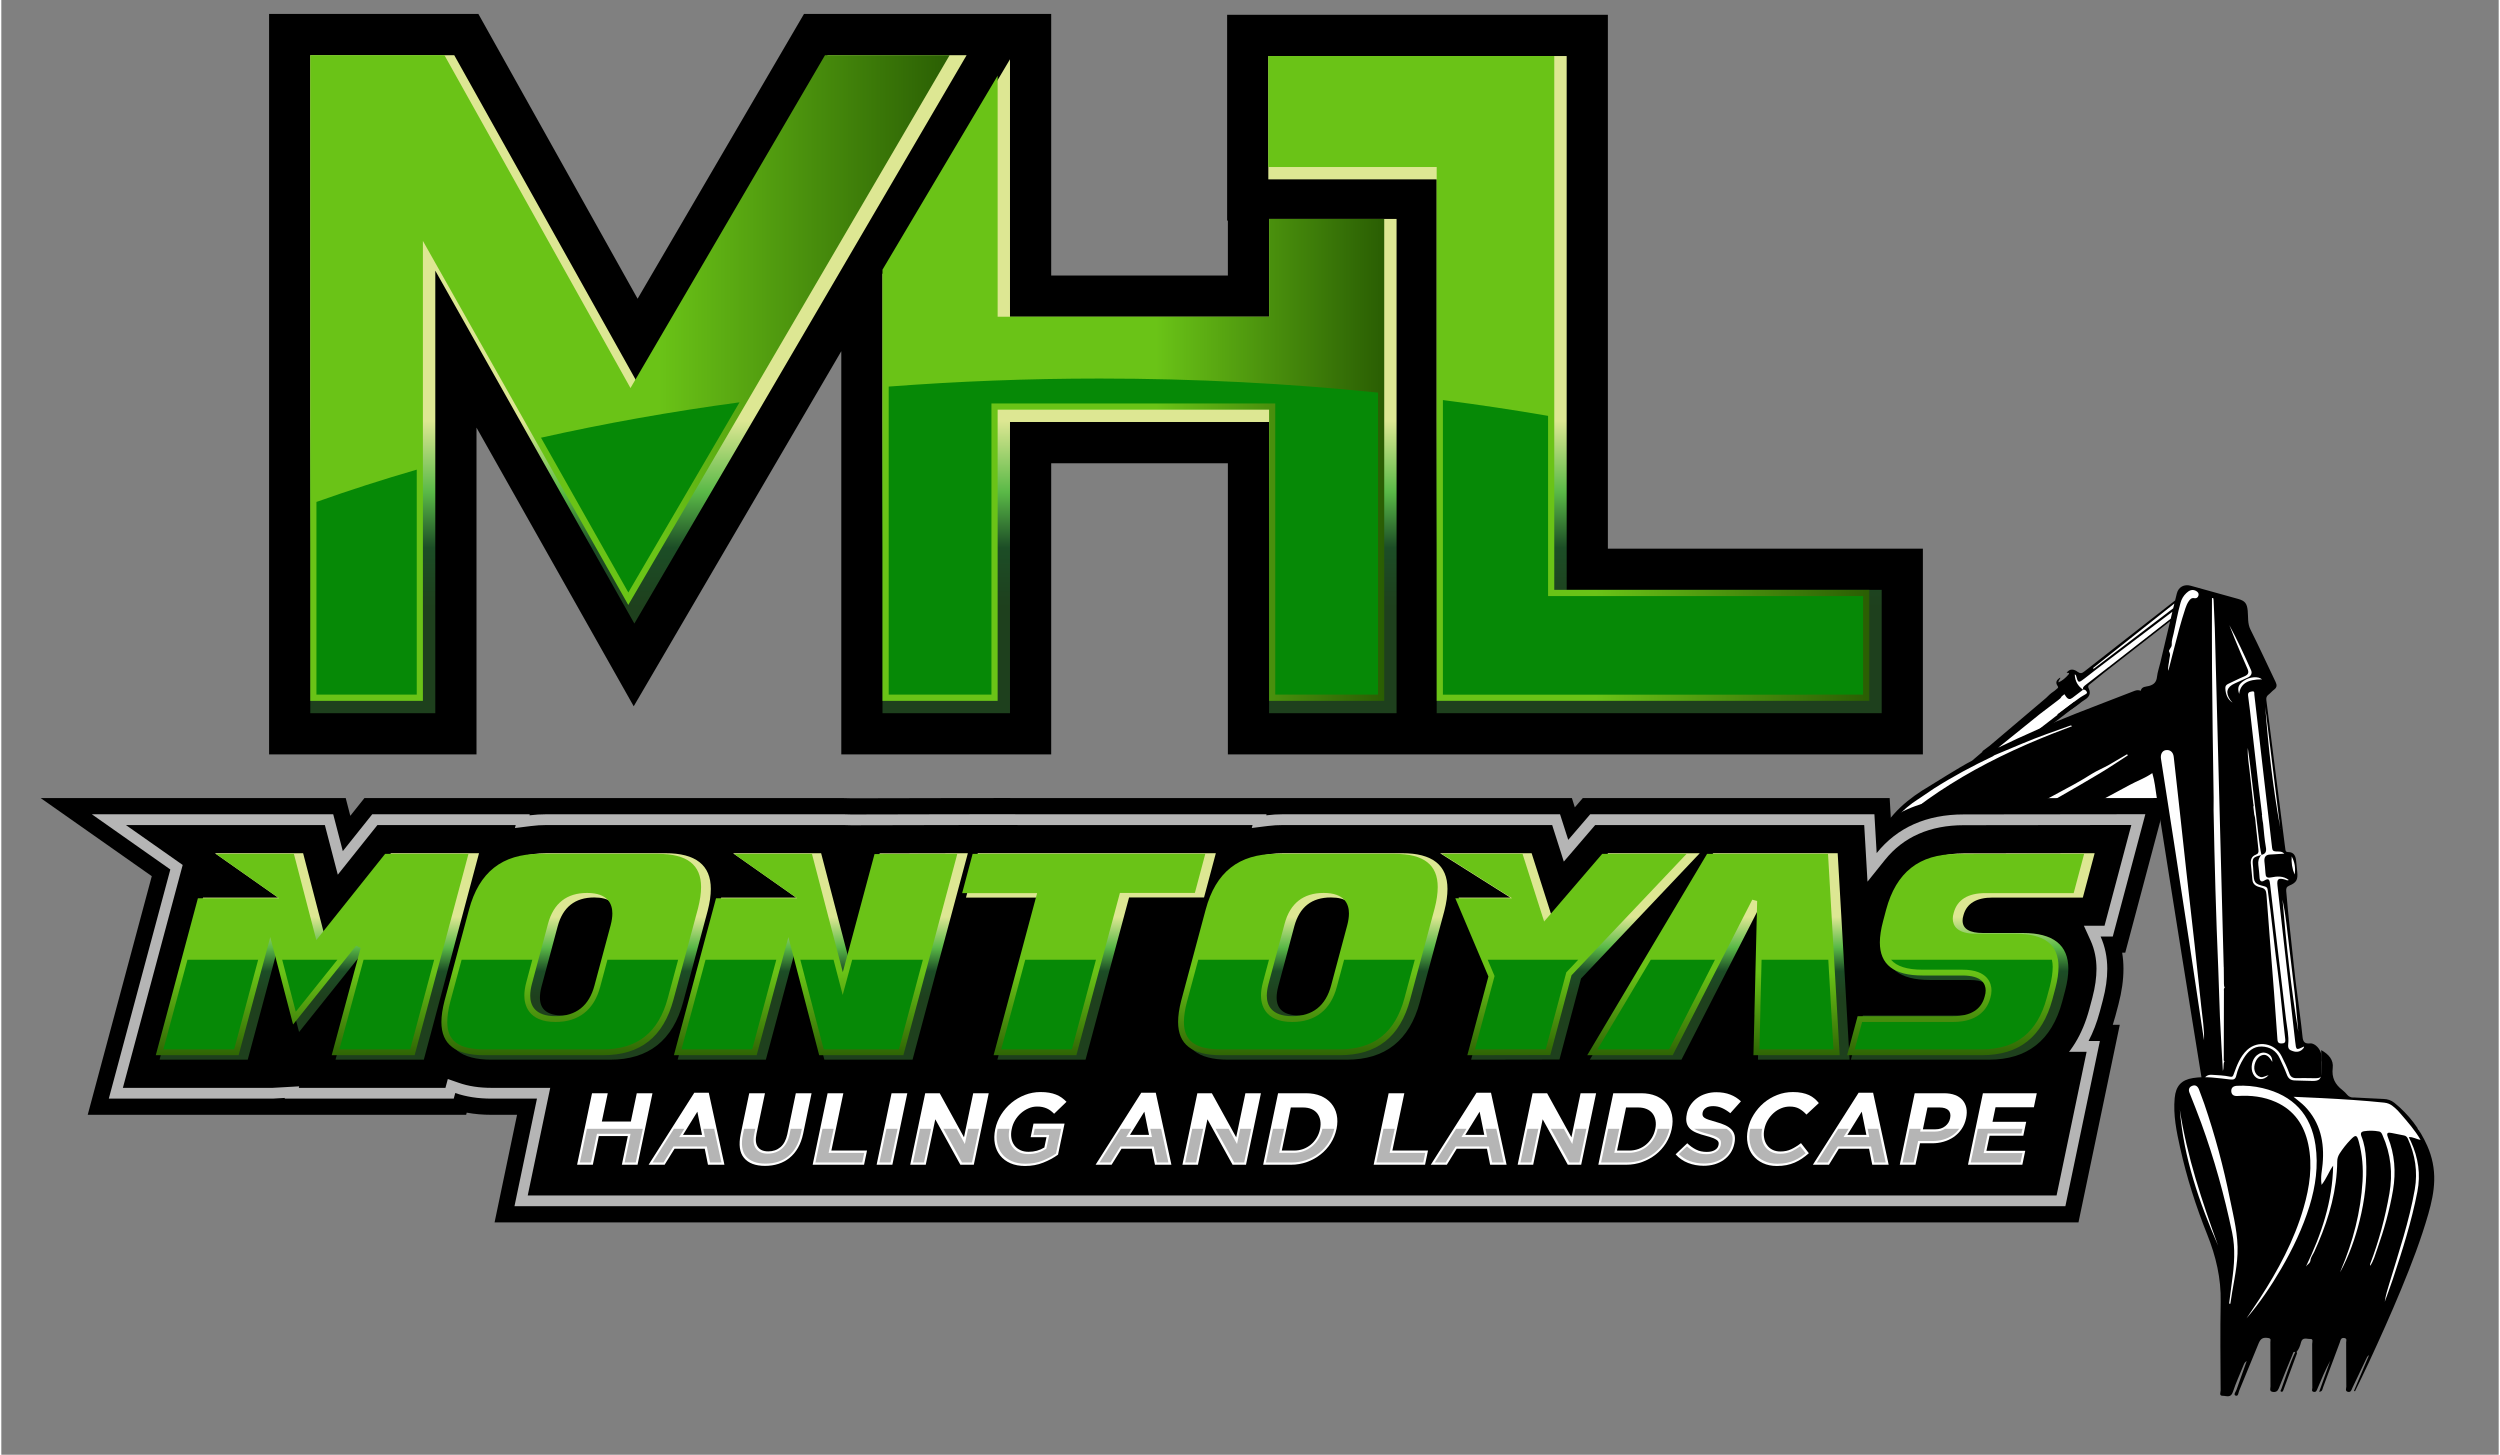
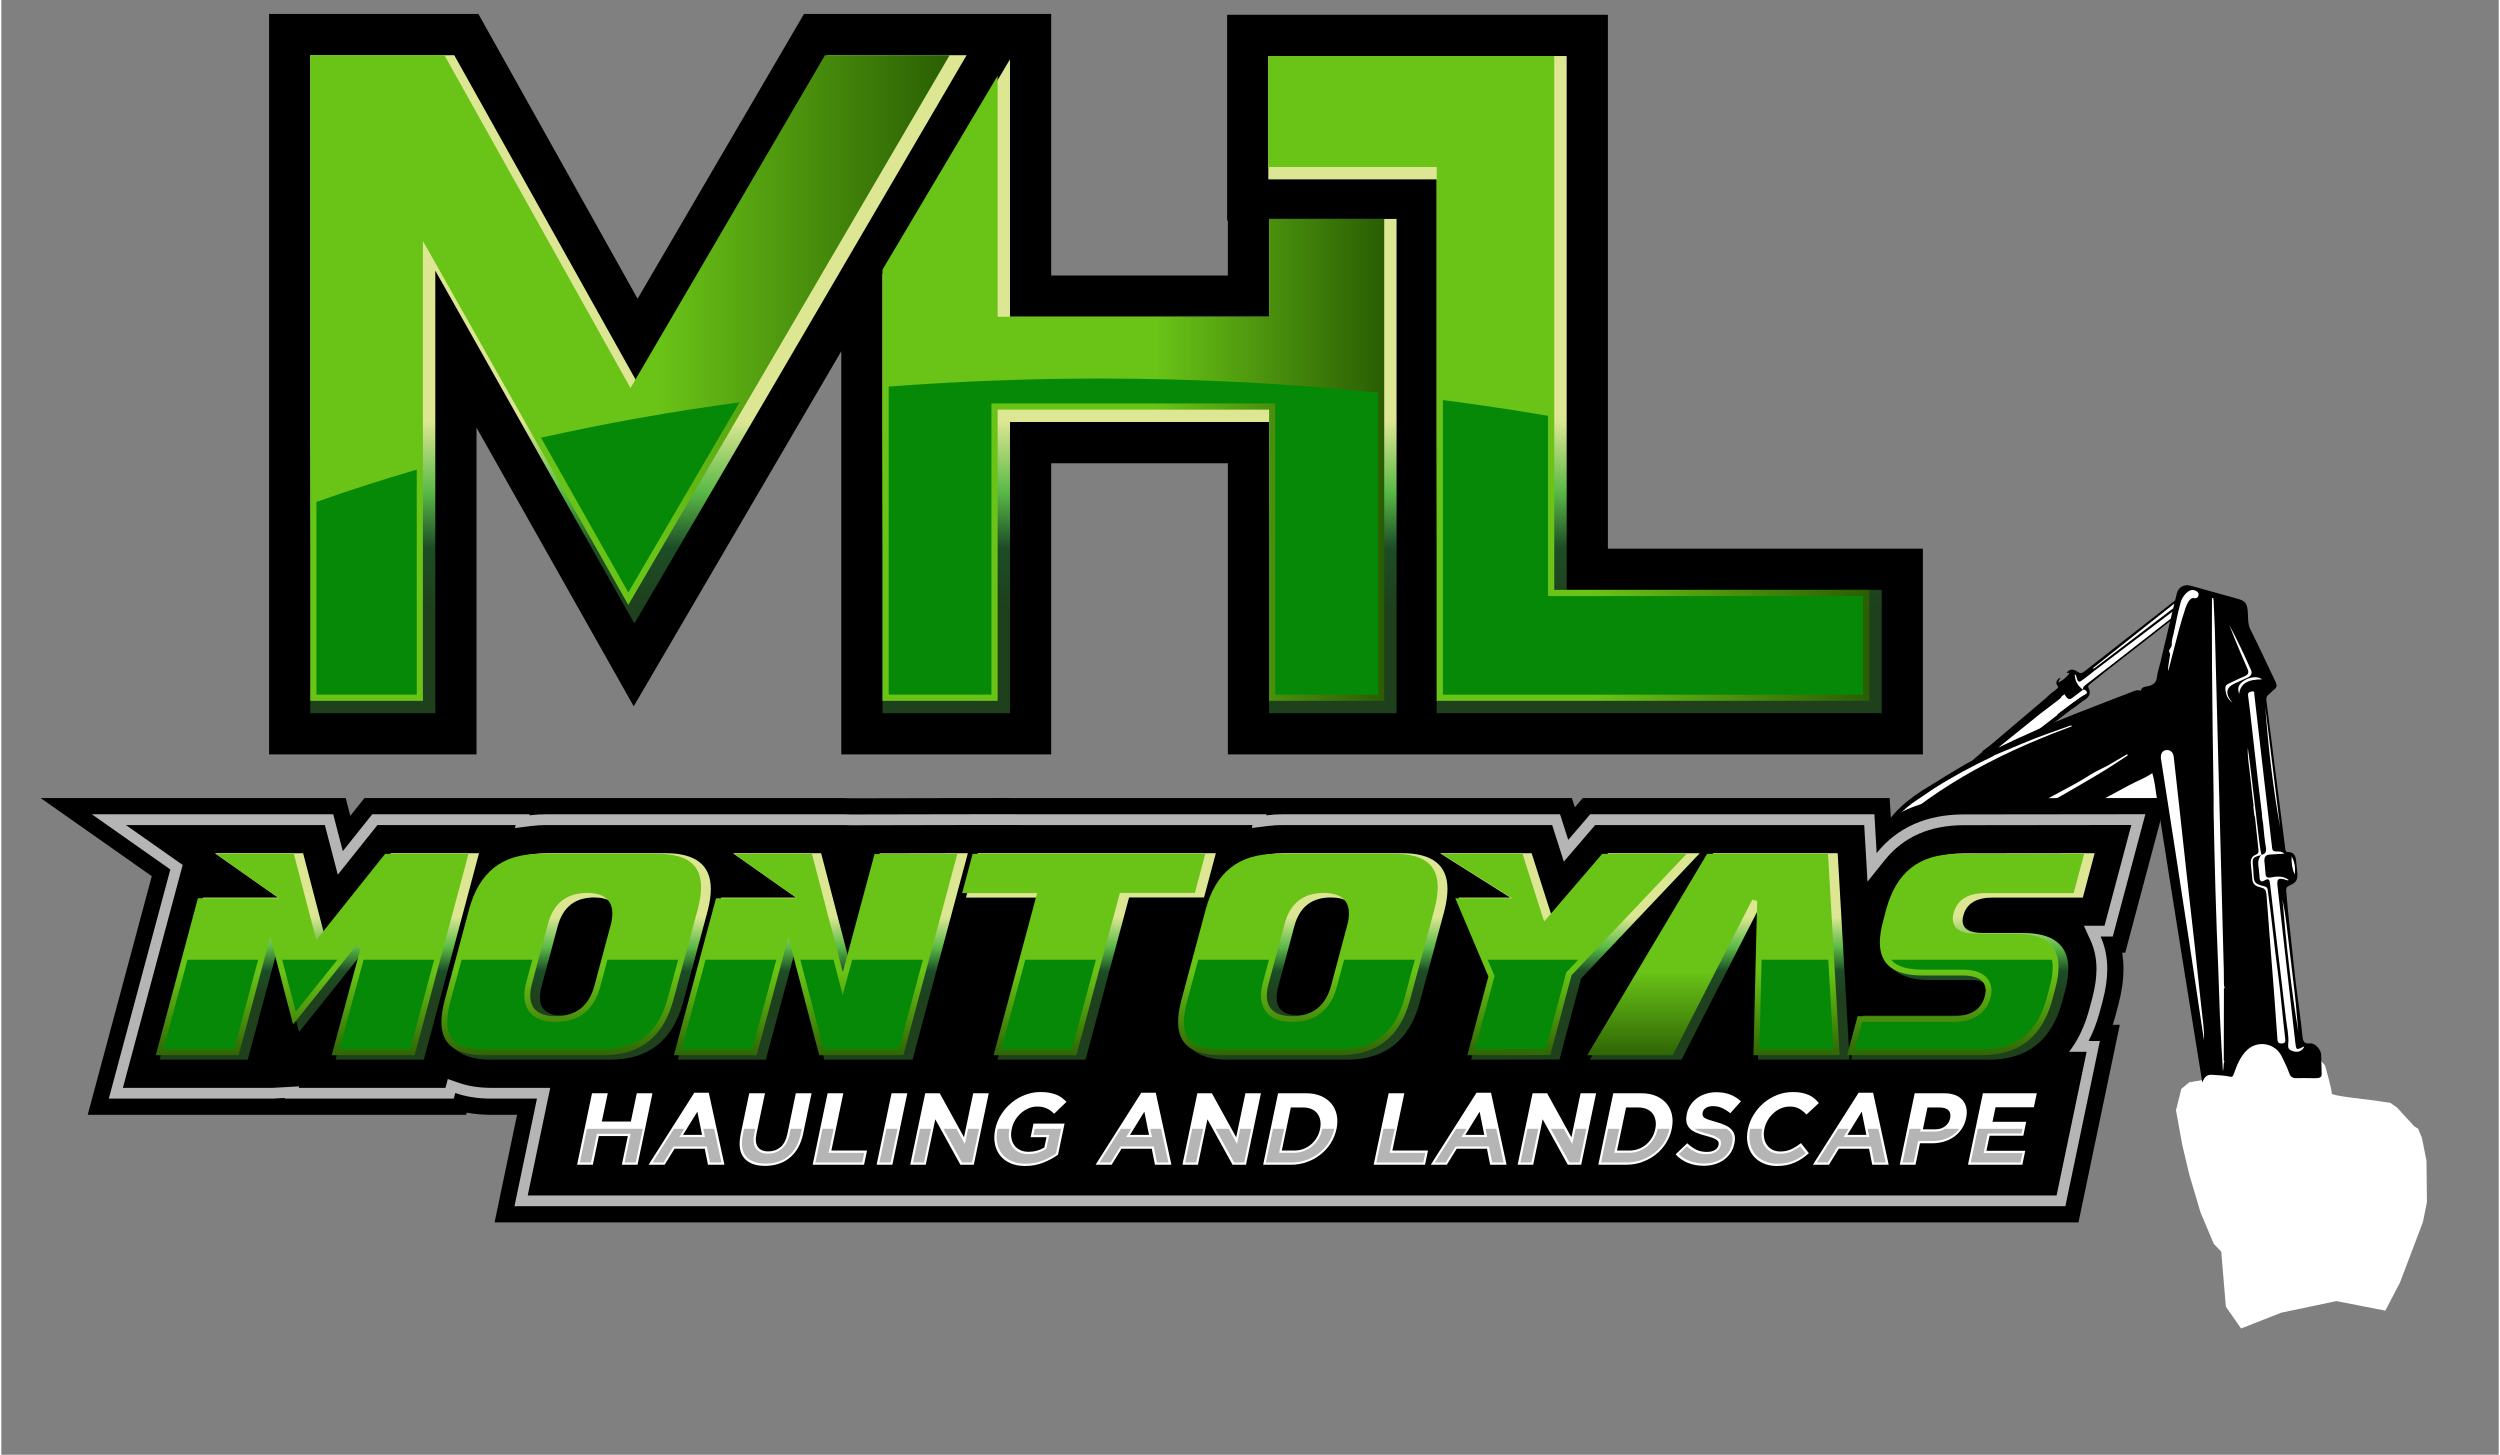
<svg xmlns="http://www.w3.org/2000/svg" viewBox="0 0.26 463.065 269.74" width="464" height="270">
  <rect x="0" y="0.26" width="463.065" height="269.74" fill="#808080" stroke="none" />
  <defs>
    <clipPath clipPathUnits="userSpaceOnUse" id="cp1">
      <path d="m371.92 108.75l-38.56 54.98 63.58 29.42 3.91 55.52c0 0 14.55 17.31 19.14 18.66 4.6 1.34 28.88-14.48 29.15-15.55 0.27-1.07 11.15-29.76 4.44-48.81-6.7-19.04-24.43-87.5-24.43-87.5l-27.29-11.66-19.9 5.83z" />
    </clipPath>
    <linearGradient id="g1" x2="1" gradientUnits="userSpaceOnUse" gradientTransform="matrix(0,25.22,-16.302,0,71.334,159.815)">
      <stop offset=".415" stop-color="#dde793" />
      <stop offset=".639" stop-color="#5ab947" />
      <stop offset=".814" stop-color="#1c4d26" />
      <stop offset="1" stop-color="#1e401d" />
    </linearGradient>
    <linearGradient id="g2" x2="1" gradientUnits="userSpaceOnUse" gradientTransform="matrix(0,25.22,-19.663,0,121.932,159.815)">
      <stop offset=".415" stop-color="#dde793" />
      <stop offset=".639" stop-color="#5ab947" />
      <stop offset=".814" stop-color="#1c4d26" />
      <stop offset="1" stop-color="#1e401d" />
    </linearGradient>
    <linearGradient id="g3" x2="1" gradientUnits="userSpaceOnUse" gradientTransform="matrix(0,25.22,-17.945,0,165.936,159.815)">
      <stop offset=".415" stop-color="#dde793" />
      <stop offset=".639" stop-color="#5ab947" />
      <stop offset=".814" stop-color="#1c4d26" />
      <stop offset="1" stop-color="#1e401d" />
    </linearGradient>
    <linearGradient id="g4" x2="1" gradientUnits="userSpaceOnUse" gradientTransform="matrix(0,25.22,-20.843,0,217.853,159.815)">
      <stop offset=".415" stop-color="#dde793" />
      <stop offset=".639" stop-color="#5ab947" />
      <stop offset=".814" stop-color="#1c4d26" />
      <stop offset="1" stop-color="#1e401d" />
    </linearGradient>
    <linearGradient id="g5" x2="1" gradientUnits="userSpaceOnUse" gradientTransform="matrix(0,25.22,-19.663,0,258.525,159.815)">
      <stop offset=".415" stop-color="#dde793" />
      <stop offset=".639" stop-color="#5ab947" />
      <stop offset=".814" stop-color="#1c4d26" />
      <stop offset="1" stop-color="#1e401d" />
    </linearGradient>
    <linearGradient id="g6" x2="1" gradientUnits="userSpaceOnUse" gradientTransform="matrix(0,25.22,-20.045,0,306.061,159.815)">
      <stop offset=".415" stop-color="#dde793" />
      <stop offset=".639" stop-color="#5ab947" />
      <stop offset=".814" stop-color="#1c4d26" />
      <stop offset="1" stop-color="#1e401d" />
    </linearGradient>
    <linearGradient id="g7" x2="1" gradientUnits="userSpaceOnUse" gradientTransform="matrix(0,25.22,-21.36,0,381.765,159.815)">
      <stop offset=".415" stop-color="#dde793" />
      <stop offset=".639" stop-color="#5ab947" />
      <stop offset=".814" stop-color="#1c4d26" />
      <stop offset="1" stop-color="#1e401d" />
    </linearGradient>
    <linearGradient id="g8" x2="1" gradientUnits="userSpaceOnUse" gradientTransform="matrix(0,25.22,-20.045,0,333.842,159.815)">
      <stop offset=".415" stop-color="#dde793" />
      <stop offset=".639" stop-color="#5ab947" />
      <stop offset=".814" stop-color="#1c4d26" />
      <stop offset="1" stop-color="#1e401d" />
    </linearGradient>
    <linearGradient id="g9" x2="1" gradientUnits="userSpaceOnUse" gradientTransform="matrix(0,36.892,-23.748,0,69.643,160.317)">
      <stop offset=".545" stop-color="#6ac317" />
      <stop offset="1" stop-color="#2a5e03" />
    </linearGradient>
    <linearGradient id="g10" x2="1" gradientUnits="userSpaceOnUse" gradientTransform="matrix(0,36.892,-28.599,0,120.143,160.317)">
      <stop offset=".545" stop-color="#6ac317" />
      <stop offset="1" stop-color="#2a5e03" />
    </linearGradient>
    <linearGradient id="g11" x2="1" gradientUnits="userSpaceOnUse" gradientTransform="matrix(0,36.892,-26.199,0,164.238,160.317)">
      <stop offset=".545" stop-color="#6ac317" />
      <stop offset="1" stop-color="#2a5e03" />
    </linearGradient>
    <linearGradient id="g12" x2="1" gradientUnits="userSpaceOnUse" gradientTransform="matrix(0,36.892,-30.547,0,216.154,160.317)">
      <stop offset=".545" stop-color="#6ac317" />
      <stop offset="1" stop-color="#2a5e03" />
    </linearGradient>
    <linearGradient id="g13" x2="1" gradientUnits="userSpaceOnUse" gradientTransform="matrix(0,36.892,-28.6,0,256.737,160.317)">
      <stop offset=".545" stop-color="#6ac317" />
      <stop offset="1" stop-color="#2a5e03" />
    </linearGradient>
    <linearGradient id="g14" x2="1" gradientUnits="userSpaceOnUse" gradientTransform="matrix(0,36.892,-30.336,0,305.133,160.317)">
      <stop offset=".545" stop-color="#6ac317" />
      <stop offset="1" stop-color="#2a5e03" />
    </linearGradient>
    <linearGradient id="g15" x2="1" gradientUnits="userSpaceOnUse" gradientTransform="matrix(0,36.892,-31.328,0,380.07,160.317)">
      <stop offset=".545" stop-color="#6ac317" />
      <stop offset="1" stop-color="#2a5e03" />
    </linearGradient>
    <linearGradient id="g16" x2="1" gradientUnits="userSpaceOnUse" gradientTransform="matrix(0,36.892,-29.411,0,332.342,160.317)">
      <stop offset=".545" stop-color="#6ac317" />
      <stop offset="1" stop-color="#2a5e03" />
    </linearGradient>
    <linearGradient id="g17" x2="1" gradientUnits="userSpaceOnUse" gradientTransform="matrix(0,58.881,-63.092,0,357.082,53.856)">
      <stop offset=".415" stop-color="#dde793" />
      <stop offset=".639" stop-color="#5ab947" />
      <stop offset=".814" stop-color="#1c4d26" />
      <stop offset="1" stop-color="#1e401d" />
    </linearGradient>
    <linearGradient id="g18" x2="1" gradientUnits="userSpaceOnUse" gradientTransform="matrix(0,58.881,-59.029,0,179.298,53.856)">
      <stop offset=".415" stop-color="#dde793" />
      <stop offset=".639" stop-color="#5ab947" />
      <stop offset=".814" stop-color="#1c4d26" />
      <stop offset="1" stop-color="#1e401d" />
    </linearGradient>
    <linearGradient id="g19" x2="1" gradientUnits="userSpaceOnUse" gradientTransform="matrix(0,58.881,-74.902,0,288.178,53.856)">
      <stop offset=".415" stop-color="#dde793" />
      <stop offset=".639" stop-color="#5ab947" />
      <stop offset=".814" stop-color="#1c4d26" />
      <stop offset="1" stop-color="#1e401d" />
    </linearGradient>
    <linearGradient id="g20" x2="1" gradientUnits="userSpaceOnUse" gradientTransform="matrix(111.43,0,0,119.562,234.933,10.646)">
      <stop offset=".545" stop-color="#6ac317" />
      <stop offset="1" stop-color="#2a5e03" />
    </linearGradient>
    <linearGradient id="g21" x2="1" gradientUnits="userSpaceOnUse" gradientTransform="matrix(118.556,0,0,119.715,57.287,10.494)">
      <stop offset=".545" stop-color="#6ac317" />
      <stop offset="1" stop-color="#2a5e03" />
    </linearGradient>
    <linearGradient id="g22" x2="1" gradientUnits="userSpaceOnUse" gradientTransform="matrix(93.024,0,0,115.922,163.395,14.286)">
      <stop offset=".545" stop-color="#6ac317" />
      <stop offset="1" stop-color="#2a5e03" />
    </linearGradient>
  </defs>
  <style>		.s0 { fill: #ffffff } 		.s1 { fill: #000000 } 		.s2 { fill: #b5b5b5 } 		.s3 { fill: url(#g1) } 		.s4 { fill: url(#g2) } 		.s5 { fill: url(#g3) } 		.s6 { fill: url(#g4) } 		.s7 { fill: url(#g5) } 		.s8 { fill: url(#g6) } 		.s9 { fill: url(#g7) } 		.s10 { fill: url(#g8) } 		.s11 { fill: url(#g9) } 		.s12 { fill: url(#g10) } 		.s13 { fill: url(#g11) } 		.s14 { fill: url(#g12) } 		.s15 { fill: url(#g13) } 		.s16 { fill: url(#g14) } 		.s17 { fill: url(#g15) } 		.s18 { fill: url(#g16) } 		.s19 { fill: #068906 } 		.s20 { fill: url(#g17) } 		.s21 { fill: url(#g18) } 		.s22 { fill: url(#g19) } 		.s23 { fill: url(#g20) } 		.s24 { fill: url(#g21) } 		.s25 { fill: url(#g22) } 	</style>
  <g id="Layer 1">
    <g id="&lt;Group&gt;">
      <g id="&lt;Clip Group&gt;" clip-path="url(#cp1)">
        <path id="&lt;Compound Path&gt;" class="s0" d="m448.86 211.4l-0.09-0.22 0.09 0.13-0.74-1.77-0.72-0.44-3.16-3.46-1.28-0.9c0 0-2.02-0.27-2.97-0.43-0.95-0.16-8-0.83-7.89-1.31 0.11-0.47-1.23-5.18-1.23-5.18l-2.75-3.17-1.51-0.93-0.41-3.15-1.36-12.22-1.51-12.05v-1.54l1.62-1.25 0.53-1.13 0.03-1.33-0.28-1.77-0.69-0.51-0.9-0.44-0.41-0.33-0.69-6.82-0.42-3.29-0.09-0.21-0.8-6.52-1.12-8.69-0.32-2.03 0.09-1.58 1.26-1.71-2.54-5.16-2.04-5.57-0.6-2.63-0.81-1.83-6.86-2.02-2.58-0.78 0.04 0.09h-0.04l-1.06 0.31-1 1.82-1.79 1.47-7.75 5.92-7.01 5.73-1.38 1.02-1.36-0.65-0.37 0.23-0.19 1.7-5.02 4.25-10.28 8.72-7.07 4.31-7.8 4.96-2.85 4.19 12.85-2.92 17.84-0.94h13.31l5.52 0.61 4.92 28.83 1.76 11.9 1.4 6.26-0.13 3.53-2.54 0.44-1.49 1.22-0.99 3.97 1.15 6.36 1.33 5.61 2.08 7 2.45 5.8 1.38 1.44 0.86 10.21 2.82 4.04 7.45-2.93 10.23-2.15 9.06 1.77 2.72-5.2 4.25-11.2 0.75-3.72-0.08-7.66zm-46.4-94.48l-1.75 10.82-4.03 5.4-11.1 0.22-6.14 2.39-0.22-0.22 2.67-2.73 4.92-3.5 0.28-0.78-0.56-1.08 15.93-12.52z" />
        <g id="&lt;Group&gt;">
          <path id="&lt;Path&gt;" class="s1" d="m357.36 169.86q0.01-0.02 0.01-0.03 0 0.02 0.01 0.04z" />
          <path id="&lt;Compound Path&gt;" class="s1" d="m362.01 163.92c5.23-3.37 10.67-6.34 16.13-9.31 5.47-2.98 11.03-5.81 16.5-8.8 1.36-0.75 2.83-1.24 4.2-2.2 0.44 1.48 0.57 2.91 0.79 4.31q1.16 7.27 2.3 14.56 1.17 7.4 2.36 14.81c1.08 6.73 2.61 16.22 3.7 22.95 0.31 1.94-0.13-0.82 1.88-0.69 1.13 0.07 2.27 0.11 3.39 0.35 0.45 0.1 0.55-0.11 0.68-0.49 0.59-1.61 1.17-3.23 2.48-4.46 1.98-1.85 5.17-1.29 6.39 1.14 0.52 1.04 1.04 2.09 1.43 3.19 0.22 0.64 0.63 0.91 1.32 0.89 1.04-0.03 2.09 0 3.14 0.01 0.74 0.01 1.54 0.03 1.54-0.67-0.01-1.26-0.07-2.38-0.08-3.64-0.01-0.93-1.11-2.22-2.04-2.14-0.95 0.09-1.32-0.2-1.42-1.19-0.28-2.78-0.82-6.63-1.17-9.41-0.01-0.06-0.3-2.41-0.47-4.07-0.45-4.52-1.03-9.04-1.39-13.57-0.04-0.52 0.06-0.8 0.6-1.03 1.3-0.54 1.58-1.1 1.45-2.48q-0.1-1.06-0.21-2.11c-0.09-0.92-0.43-1.62-1.5-1.62-0.45 0-0.47-0.27-0.51-0.6q-0.05-0.37-0.1-0.75v0.01l-2.98-23.42q-0.19-1.69-0.43-3.37c-0.06-0.44 0.02-0.77 0.39-1.05 0.36-0.27 0.65-0.65 1.02-0.92 0.57-0.41 0.58-0.86 0.3-1.44-1.55-3.23-3.04-6.5-4.65-9.7-0.58-1.16-0.4-2.34-0.52-3.51-0.13-1.34-0.49-1.83-1.79-2.19q-4.39-1.22-8.78-2.44c-1.2-0.33-2.26 0.21-2.57 1.43q-0.16 0.65-0.32 1.3l-16.4 12.83q-0.23 0.18-0.47 0.36c-0.4 0.32-0.7 0.4-1.18 0.06-0.69-0.51-1.46-0.7-2.08 0.18 0.25 0 0.72-0.1 0.31 0.36-0.5 0.56-1.06 1.07-1.79 1.4-0.09-0.42 0.36-0.56 0.31-0.89-0.63 0.38-0.99 0.85-0.48 1.57 0.11 0.15 0.1 0.27 0.03 0.36l-0.58 0.5q-0.12 0.09-0.25 0.18c-0.5 0.33-0.93 0.74-1.34 1.16l-10.45 8.86q-0.62 0.46-1.24 0.92c-0.06 0.04-0.1 0.12-0.19 0.23q0.06-0.02 0.12-0.05l-1.96 1.67c-2.62 1.35-6.97 4.18-9.5 5.7-0.54 0.32-0.65 1.54-0.49 1.44 0.38-0.26 2.52-1.72 2.91-1.97 3.5-2.23 7.15-4.18 10.9-5.96q0.15-0.09 0.29-0.2 2.63-1.1 5.25-2.2c2.91-1.23 5.9-2.26 8.88-3.32q0.11-0.05 0.3 0.12-1.8 0.68-3.6 1.38c-6.6 2.61-13.01 5.64-19.03 9.43-2.78 1.75-5.5 3.61-7.96 5.81-2.2 1.98-3.67 4.51-5.09 7.06-3.14 5.62-5.53 11.57-7.85 17.55q-0.41 1.07-0.78 2.16c-0.21 0.61-0.61 0.97-1.25 0.75-0.71-0.25-0.73-0.8-0.5-1.44 1.3-3.51 2.78-6.95 4.34-10.35 1.74-3.8 3.64-7.52 5.84-11.08 1.94-3.13 4.31-5.83 7.43-7.8 0.63-0.39 0.71-0.86 0.74-1.6-2.02 1.31-3.82 2.71-5.34 4.43-3.9 4.39-6.59 9.53-9.04 14.81-2.28 4.9-4.16 9.96-5.84 15.1-0.17 0.53-0.28 1.05-0.26 1.62q0.31 8.21 0.56 16.42c0.03 0.75 0.21 1.09 1.06 1.03 1.25-0.08 2.51-0.05 3.77-0.01 0.51 0.01 0.74-0.15 0.92-0.65 1.8-4.78 3.63-9.56 5.7-14.24 2.41-5.42 4.89-10.81 8.5-15.56 0.93-1.21 1.48-2.52 1.88-3.94 0.15-0.56 0.36-1.1 0.72-1.6q-0.63 2.17-1.24 4.35c-0.11 0.42-0.36 0.83-0.28 1.29 0.77-1.28 0.93-2.78 1.48-4.15 0.15-0.39 0.27-0.8 0.49-1.18-1.4 5.95-3.21 11.77-5.2 17.55 0.32-2.22 1.14-4.32 1.45-6.55q-1.13 3.48-2.23 6.97c-0.19 0.61-0.34 1.05-1.17 1.01-0.99-0.05-1.43 0.69-1.57 1.6q0.28-0.26 0.56-0.53c0.22 0.34-0.02 0.66-0.03 0.98-0.03 0.65-0.16 1.33-0.9 1.64 0.26 0.41 0.55 0.69 1.1 0.7 0.65 0.01 1.21 0.41 1.82 0.62 0.6 0.21 1.02 0.04 1.21-0.59 0.19-0.65 0.63-1.35 0.51-1.92-0.13-0.56-1.06-0.49-1.6-0.79-0.44-0.23-0.87-0.45-1.05-0.95 0.05-0.03 0.12-0.09 0.14-0.08 1.23 0.98 1.24 0.98 1.7-0.5 2.16-7.07 4.3-14.14 6.49-21.2 0.37-1.18-0.66-0.49-0.91-0.81 0.8-0.57 1.84-0.26 2.09 0.65 0.03 0.12 0.06 0.27 0.02 0.36-1.69 3.3-2.26 6.96-3.4 10.44-1.24 3.76-2.27 7.58-3.41 11.37-0.17 0.59-0.33 1.06 0.58 1.01 0.18-0.01 0.57 0.01 0.39 0.41-0.43 0.99-0.42 2.15-1.23 3.04 0.65 0.21 1.02-0.05 1.21-0.57q0.39-1.08 0.69-2.19c0.15-0.58-0.2-0.97-0.65-1.2-0.54-0.27-0.58-0.62-0.42-1.14 1.03-3.5 2.02-7.02 3.06-10.52 0.83-2.79 1.73-5.56 2.59-8.34 0.15-0.48 0.38-0.76 0.83-1.05zm54.54-24.99q0.18 1.32 0.36 2.63c0.05 0.43 1.66 13.9 1.68 14.09q0 0 0 0c0.12 1.05 0.26 2.1 0.49 3.13 0.79-0.2 0.97-0.64 0.81-1.47q-0.09-0.51-0.16-1.03l-0.13-1.1q-0.1-1.12-0.22-2.24-0.05-0.43-0.11-0.64l-0.11-0.92q0.02 0 0.04 0.01c-0.24-1.96-0.48-3.84-0.7-5.73q-0.61-5.36-1.22-10.72c-0.22-1.89-0.41-3.79-0.68-5.67-0.09-0.67 0.3-0.71 0.72-0.8 0.55-0.11 0.41 0.34 0.44 0.6q0.94 8.1 1.87 16.21 0.73 6.09 1.42 12.18c0.06 0.5 0.23 0.65 0.73 0.68 0.49 0.03 1.08-0.08 1.53 0.41-0.93 0.06-1.78 0.12-2.64 0.16-0.85 0.04-1.11 0.53-1.04 1.29 0.06 0.71 0.16 1.41 0.19 2.12 0.03 0.72 0.21 0.99 1.06 0.83 1.08-0.22 2.24-0.32 3.28 0.49-0.31 0.14-0.49-0.02-0.68-0.08-1.27-0.36-1.57-0.14-1.43 1.14q0.46 4.21 0.95 8.43 1.17 10.21 2.33 20.42c0.19 1.67 0.16 1.67 1.65 0.95-0.03 0.11-0.02 0.2-0.07 0.27-0.53 0.72-1.27 0.86-2.04 0.58-0.55-0.19-0.93-0.36-0.83-1.29 0.16-1.49-0.22-3.05-0.4-4.57q-1-8.43-2-16.85-0.48-4.12-0.96-8.24c-0.08-0.68-0.17-1.25-1.08-0.66-0.48 0.31-0.83 0.14-0.87-0.52q-0.08-1.19-0.23-2.38c-0.09-0.7 0.07-1.31 0.54-1.83-1.64 0.42-1.71 0.54-1.51 2.27q0.05 0.45 0.06 0.92c0.08 1.95 0.19 2.14 2.03 2.6 0.46 0.12 0.57 0.3 0.62 0.7 0.15 1.22 0.34 2.44 0.49 3.66 0.46 3.78 0.85 7.57 1.36 11.35 0.57 4.2 0.89 8.43 1.4 12.64 0.08 0.64-0.16 0.79-0.73 0.79-0.67 0-0.7-0.41-0.73-0.91q-0.29-4.28-0.62-8.55c-0.47-6.04-0.96-12.08-1.4-18.12-0.06-0.75-0.23-1.15-1.01-1.33-0.76-0.19-1.55-0.47-1.61-1.51-0.06-0.98-0.21-1.95-0.28-2.93-0.06-0.73 0.16-1.37 0.9-1.64 0.48-0.18 0.56-0.45 0.51-0.9-0.17-1.47-0.28-2.94-0.47-4.4-0.1-0.73-0.09-1.49-0.31-2.19l-0.17-1.44c0.13-0.11 0-0.42-0.01-0.57-0.2-1.92-0.46-3.84-0.65-5.77-0.16-1.51-0.45-3.02-0.36-4.55zm5.99 14.73c-1.34-7.4-2.19-14.85-2.76-22.34zm0.07 0.39q-0.03-0.16-0.06-0.31l0.04 0.14q0.01 0.08 0.02 0.17zm3.3 37.54c-1.34-8.14-2.25-16.32-2.93-24.53q0.45 2.11 0.7 4.24c0.5 4.02 1.1 9.31 1.59 13.33 0.03 0.26-0.04-0.37-0.03-0.2q0.11 0.91 0.2 1.83 0.24 2.66 0.47 5.33zm-1.23-32.54q0.86 1.59 0.55 3.37c-0.47-1.09-0.63-2.21-0.55-3.37zm-8.82-32.59c1.1-0.73 2.63-0.84 3.32-0.23-2.65-0.01-3.99 0.79-4.24 2.7-0.38-1.18-0.12-1.77 0.92-2.47zm-3.48 1.45c-0.03-0.45 0.17-0.67 0.54-0.85 1-0.46 1.97-0.97 2.99-1.39 0.71-0.3 0.91-0.67 0.57-1.42-0.84-1.87-1.62-3.76-2.41-5.66q-0.49-1.2-0.95-2.42c1.48 2.72 2.77 5.53 4.03 8.35 0.26 0.59 0.01 1.08-0.59 1.36q-1.21 0.55-2.42 1.1c-1.51 0.68-1.78 1.69-0.83 3.09q0.19 0.25 0.41 0.48c-0.95-0.62-1.28-1.56-1.34-2.64zm-2.48-16.75q0.11-0.01 0.23-0.01 0.05 0.17 0.07 0.34 0.11 2.63 0.23 5.25l1.65 62.87 0.01-0.1q0.02 1.58 0.03 3.16c0 0.26 0.02 0.49 0.15 0.71-0.23 0.19-0.15 0.45-0.15 0.68q-0.02 6.25-0.03 12.49c0 0.17-0.06 0.37 0.13 0.5-0.29 0.52-0.05 1.1-0.3 1.78-0.19-3.42-0.39-6.7-0.54-9.98-0.13-2.97-0.18-5.95-0.31-8.93-0.42-9.78-0.69-19.56-0.87-29.35-0.01-0.61 0.02-1.62 0.01-2.35q-0.2-11.99-0.3-23.98c-0.04-4.36-0.01-8.72-0.01-13.08zm-6.97 1.01q-0.11 0.44-0.22 0.89l-14.75 11.22q-0.06-0.07-0.11-0.15zm4.47-1.49c-0.1 0.37-0.38 0.58-0.76 0.5-0.54-0.11-0.8 0.21-1.05 0.57-0.28 0.41-0.46 0.86-0.62 1.33-0.83 2.5-1.49 5.06-2.14 7.61q-0.51 1.98-1.02 3.96c-0.13-0.73 0.13-1.4 0.18-2.09 0.03-0.46 0.31-0.9-0.03-1.45-0.2-0.33 0.53-0.77 0.48-1.33-0.05-0.72 0.21-1.39 0.36-2.09 0.41-1.88 0.75-3.79 1.27-5.65q0.29-1.06 1.07-1.8c0.48-0.46 1.05-0.78 1.75-0.44 0.37 0.18 0.61 0.45 0.51 0.88zm-6.11 28.68c0.8-0.15 1.41 0.31 1.52 1.22q0.57 5.08 1.13 10.17 0.6 5.54 1.21 11.08 0.77 6.82 1.54 13.65 0.63 5.67 1.22 11.36c0.22 2.1 0.59 4.19 0.52 6.32q-0.14-0.86-0.27-1.72-1.21-8.15-2.44-16.29-1.39-9.18-2.81-18.35-1.22-7.92-2.46-15.83c-0.13-0.83 0.21-1.48 0.84-1.61zm-16.56-6.81c-4.9 1.94-9.73 4.04-14.47 6.35l7.69-6.21q1.71-1.3 3.42-2.6c0.28-0.22 0.55-0.42 0.64-0.68l0.53-0.43q0.16 0.26 0.34 0.5c0.37 0.48 0.71 0.51 1.15 0.17q0.98-0.75 1.97-1.5c-0.95-0.68-1.5-1.57-1.54-2.85 0.14 0.1 0.21 0.13 0.22 0.17 0.41 1.48 0.44 1.49 1.63 0.57q1.07-0.84 2.16-1.68l14.09-10.67q-0.15 0.65-0.31 1.3c-2.61 2.03-7.89 6.15-11.53 8.98-0.1 0.05-0.19 0.14-0.28 0.21q-1.99 1.56-3.99 3.1c-0.3 0.24-0.56 0.45-0.43 0.87 0.38-0.08 0.59 0.21 0.69 0.45 0.1 0.26-0.25 0.38-0.44 0.5-0.81 0.53 0.44-0.5-5.06 3.64 0.47 0.61 3.46-1.48 4.02-1.93 0.33-0.27 0.67-0.55 1.03-0.76 0.86-0.51 1.25-1.18 0.79-2.13-0.28-0.55 0.13-0.71 0.41-0.94q1.18-0.97 2.38-1.93c3.18-2.46 9.05-7.08 12.3-9.6-0.38 1.59-1.38 5.87-1.76 7.46-0.14 0.58 0.14-0.58-0.04 0.17-0.21 0.9-0.53 1.78-0.63 2.68-0.11 0.98-0.56 1.43-1.47 1.69-0.56 0.16-1.36 0.06-1.55 0.9-0.38-0.17-0.74-0.14-1.14 0.01-3.6 1.41-7.22 2.77-10.82 4.19zm-10.34 19.5c-5.65 3.11-11.27 6.27-16.75 9.67-2.78 1.73-5.42 3.61-7.52 6.17-4.27 5.19-6.81 11.26-9.02 17.51q-0.4 1.18-0.8 2.36c-0.25 0.73-0.35 1.53-0.79 2.27-0.03-0.11-0.05-0.14-0.05-0.17 1.62-6.32 3.68-12.48 6.97-18.16 1.61-2.78 3.52-5.34 6-7.41 3.3-2.75 7.03-4.85 10.73-6.98 6.97-4.02 14.1-7.75 21.16-11.6q1.7-0.94 3.34-1.98c0.97-0.6 2.1-1.06 3.13-1.64q1.7-0.98 3.38-1.98 0.07 0.11 0.13 0.22c-1.73 1.11-3.43 2.27-5.19 3.32q-7.28 4.34-14.72 8.4z" />
          <path id="&lt;Path&gt;" class="s1" d="m419.08 158.78q0 0.01 0.01 0.02-0.03 0.01-0.05 0.01 0.01-0.01 0.02-0.03 0.01 0 0.02 0z" />
          <path id="&lt;Path&gt;" class="s1" d="m288.66 245.96q0 0 0 0-0.01 0.01-0.02 0.01 0 0 0 0 0 0 0 0 0 0 0.01-0.01 0 0 0.01 0z" />
          <path id="&lt;Compound Path&gt;" class="s1" d="m289.11 245.71c-0.13 0.1-0.3 0.17-0.45 0.25 0.21 0.4 0.6 0.23 0.9 0.23q3.72 0.02 7.45 0.01c1.12-0.01 2.08-0.73 2.53-1.75 0.62-1.42 1.01-2.8 0.61-4.41-0.37-1.45-0.36-2.98-0.38-4.49 0-0.5-0.22-0.61-0.66-0.65-1.68-0.16-1.66-0.18-1.75 1.52-0.14 2.65-0.51 5.26-1.79 7.64-0.15 0.28-0.25 0.61-0.72 0.84 0.91-1.82 1.61-3.56 1.51-5.5-0.39 1.91-0.87 3.78-2.1 5.37 0.94-1.85 1.35-3.85 1.67-5.87 0.19-1.22 0.14-2.45 0.21-3.68 0.04-0.55-0.26-0.65-0.73-0.68-1.74-0.13-1.72-0.15-1.71-1.89 0.01-2.15 0.17-4.29-0.19-6.43 0.53 1.56 0.51 3.18 0.51 4.79q0.01 1.29 0 2.59c-0.01 0.39 0.13 0.53 0.53 0.55q2.25 0.16 4.5 0.4c0.59 0.07 0.71-0.14 0.74-0.69 0.18-3.02 0.59-5.99 1.64-8.85 0.48-1.31 1.14-2.52 2.07-3.56 0.83-0.91 1.89-1.28 3.13-1.33 2.37-0.1 4.73 0.23 7.1 0.1 1.36-0.07 2.76-0.27 4.08-0.2 1.72 0.09 3.34 0.77 4.37 2.47 1.4 2.3 2.07 4.82 2.5 7.44 0.39 2.4 0.47 4.82 0.32 7.25-0.04 0.65 0.21 0.81 0.78 0.8 1.26-0.01 2.52 0 3.85 0-0.57-0.96-1.95-1.1-2.27-2.27 0.36-0.2 0.53 0.12 0.75 0.31 0.72 0.63 1.41 1.32 2.51 0.87 0.18-0.07 0.4-0.07 0.46 0.15 0.09 0.28-0.2 0.26-0.33 0.33-0.23 0.12-0.61 0.11-0.52 0.51 0.08 0.33 0.4 0.22 0.62 0.23q11.62 0.42 23.23 0.85c0.69 0.03 0.99-0.08 0.91-0.88-0.18-1.83-0.34-3.68-0.34-5.52 0-0.47-0.9-0.55-0.35-0.95 0.5-0.36 0.21-0.75 0.19-1.08-0.1-1.73-0.06-3.45-0.08-5.17 0-0.42 0.06-0.79 0.32-1.12-0.2 0.28-0.06 0.45 0.18 0.6 1.76 1.1 2.55 2.88 3.18 4.72 0.69 2.04 1.02 4.17 1.15 6.32 0.04 0.58 0.15 1.16 0.26 1.73-0.14-4.48-0.46-8.91-2.89-13.03 4.27 4.51 4.65 20.57 0.03 25.96 2.52-3.84 2.46-8.14 2.18-12.42-0.29-4.26-0.92-8.47-4.03-11.8-0.32 1.44-0.07 2.86 0.06 4.27 0.03 0.32 0.5 0.49 0.71 0.81 0.97 1.51 1.12 3.21 1.21 4.93-0.35-1.77-0.53-3.6-1.94-5.2 0.2 2.61 0.34 5 0.57 7.38 0.07 0.75-0.17 0.89-0.83 0.83-0.73-0.06-1.47-0.02-2.21-0.06-0.48-0.03-0.54 0.18-0.52 0.6 0.07 1.31 0.63 2.46 1.15 3.6 0.44 0.97 1.38 1.06 2.1 0.26 0.6-0.68 0.89-1.54 1.15-2.39 0.05-0.15 0.11-0.38-0.15-0.45-0.35-0.1-0.24-0.41-0.09-0.47 0.85-0.31 0.55-1.1 0.75-1.84 0.18 1.65-0.29 3.08-0.68 4.45-0.18 0.66-0.87 1.62-1.93 1.61-0.91 0-1.38-0.67-1.79-1.4-0.58-1.04-0.82-2.18-0.97-3.33-0.09-0.68-0.45-0.79-1-0.74-0.64 0.05-0.39 0.55-0.37 0.84 0.19 3.34 0.69 6.6 2.58 9.48 0.18 0.27 0.4 0.51 0.57 0.8-1-0.62-1.54-1.61-2.03-2.61-0.7-1.41-1.09-2.93-1.55-4.43-0.35-1.17-0.45-2.35-0.56-3.54-0.02-0.22 0.04-0.59-0.33-0.53-0.28 0.05-0.17 0.36-0.15 0.54 0.31 3.41 0.73 6.79 2.44 9.85 0.85 1.51 1.89 2.56 3.92 2.49 3.92-0.14 7.86-0.03 11.8 0.01 1 0.01 1.75-0.49 2.22-1.25q1.03-1.63 1.63-3.48c0.07-0.25 0.28-0.49-0.13-0.68-0.31-0.14-0.7-0.42-0.43-0.76 0.28-0.36 0.45 0.3 0.99 0.19 1.38-7.03 1.52-14.04-1.5-20.79 0.71 0.68 1.36 2.19 2.18 5.08 0.09-0.77-0.29-2.22-1.05-3.83-0.27-0.58-0.56-1.17-0.93-1.69-0.78-1.07-1.7-1.81-3.19-1.86-3.54-0.13-7.07 0.12-10.6-0.09-0.57-0.03-0.91 0.24-1.23 0.62 0.48-1.6 1.3-2.96 2.69-3.95 0.54-0.39 1.09-0.6 1.78-0.56q2.4 0.13 4.8 0.16c1 0.01 1.53-0.52 1.56-1.52q0.02-0.88 0-1.76c-0.02-1.09-0.54-1.62-1.64-1.68-0.61-0.03-1.44 0.17-1.76-0.15-0.3-0.3-0.04-1.14-0.04-1.75 0-1.01 0.02-2.03-0.01-3.04-0.08-2.01-1.47-3.37-3.48-3.43-0.8-0.02-1.61-0.08-2.4 0.01-0.99 0.11-1.21-0.3-1.15-1.2 0.07-1.13 0.04-2.28-0.01-3.41-0.07-1.5-0.86-2.51-2.23-3.11-0.48-0.21-0.78-0.23-0.93 0.39-0.36 1.53-1.08 2.97-1.23 4.57-0.02 0.31-0.42 0.58-0.65 0.9q0.66-2.29 1.33-4.57 1.13-3.84 2.26-7.68c0.09-0.32 0.12-0.66 0.18-0.99 0.39-0.5 0.41-1.13 0.64-1.69-0.87-0.06-0.9-0.03-1.07 1.28-0.73 1.59-1.08 3.3-1.59 4.96-1.53 4.96-2.99 9.93-4.46 14.9-0.11 0.37-0.19 0.64-0.66 0.52-0.59-0.14-0.29-0.53-0.21-0.79q1.66-5.55 3.33-11.1c0.93-3.11 1.84-6.22 2.77-9.32 0.14-0.46 0.14-0.74-0.36-0.93-0.47-0.17-0.77-0.15-1.08 0.32-0.44 0.69-0.92 1.56-0.78 2.2 0.34 1.51-0.4 2.73-0.68 4.06-0.31 1.46-0.86 2.88-1.2 4.34-0.56 2.44-1.54 4.74-2.17 7.15q-0.14 0.47-0.42 0.9c0.15-1.48 0.19-2.99 0.71-4.39 1.41-3.82 1.68-7.76 1.5-11.78-0.07-1.6-0.01-3.2-0.1-4.82-0.5 0.74-0.84 1.52-0.87 2.45-0.12 2.73-0.27 5.46-0.53 8.19-0.1-2.14-0.19-4.28-0.3-6.65-0.68 1.16-0.99 2.24-1.39 3.27q-1.17 3.05-2.29 6.11c-0.2 0.52-0.48 0.77-1.09 0.75-1.41-0.05-2.82 0-4.23-0.03-0.57-0.02-0.75 0.15-0.72 0.73 0.11 2.01 0.15 4.02 0.25 6.03 0.09 1.78-0.78 2.75-2.56 2.71q-10.89-0.27-21.78-0.54c-0.36 0-0.9-0.31-1.07 0.36-0.02 0.04-0.12 0.09-0.14 0.08-1.14-0.74-2.18 0.12-3.25 0.23-1.16 0.11-2.29 0.44-3.43 0.67-1.62 0.34-3.24 0.71-4.87 1.02-1.9 0.36-3.23-0.87-3.09-2.84q0.47-6.9 0.95-13.8 0.01-0.31 0-0.64c-4.66 1.2-7.76 3.81-8.5 8.8-0.6 3.99-1.14 7.97-0.93 12.02 0.02 0.42 0.03 0.84 0.34 1.24-0.45 0.09-0.8 0.16-1.16 0.23-0.92 0.17-1.47 0.87-1.32 1.68 0.14 0.81 0.89 1.32 1.78 1.22 0.43-0.05 0.88-0.03 1.28-0.15 1.04-0.34 1.64 0.13 2.18 0.95 0.68 1.03 1.32 2.06 1.74 3.26-2.37 0.33-4.94-0.8-6.99 1.21 0.98-0.33 1.9-0.31 2.75 0.3 0.94 0.66 1.47 1.63 1.88 2.67 0.21 0.53 0.39 1.08 0.64 1.61-0.13-1.41-0.65-2.72-1.15-4.03 0.79 1.02 1.23 2.2 1.54 3.43 1.02 4.14 1.03 8.29-0.12 12.4-0.44 1.56-0.97 3.12-2.34 4.19zm73.35 5.71c1.16-1.2 1.79-2.55 2.31-3.97 0.89-2.42 0.78-4.95 0.92-7.45-0.06 0.27-0.16 0.54-0.17 0.81-0.03 2.05-0.52 4.01-1.13 5.94-0.39 1.26-0.86 2.51-1.67 3.51 3.37-8.26 3.35-16.57 0.17-24.89 0.64 0.73 0.95 1.68 1.29 2.59 1.44 3.9 1.61 7.97 1.5 12.07 0.37-1.35 0.03-2.75 0.38-4.11q0 1.49 0 2.97c0.24-1.69 0.16-3.39-0.03-5.07-0.34-3.13-0.86-6.23-2.6-8.97 0.63 0.15 0.75 0.75 0.99 1.21 1.75 3.46 2.21 7.2 2.28 10.99 0.07 4.07-0.4 8.08-2.15 11.83-0.56 1.18-1.18 1.98-2.09 2.54zm0.07-27.86c0.18-0.15 0.4-0.16 0.61-0.08 0.14 0.05 0.35 0.25 0.26 0.3-0.62 0.35 0.21 0.7 0 1.03-0.58-0.04-0.59-0.55-0.78-0.92-0.06-0.11-0.29-0.17-0.09-0.33zm-67.2-24.94c-0.5 0.08-0.93 0.27-1.36 0.53-1.7 1.03-2.6 2.65-3.27 4.42-0.98 2.59-1.24 5.3-1.39 8.03-0.26-1.39-0.19-2.78-0.07-4.15 0.23-2.66 0.67-5.29 2.25-7.56 0.87-1.26 1.97-2.22 3.47-2.65 0.47-0.13 0.9-0.01 1.04 0.49 0.16 0.54-0.19 0.82-0.67 0.89zm43.08 12.32q-0.69-4.43-1.34-8.86c-0.06-0.36-0.22-0.9 0.38-0.95 0.58-0.05 0.53 0.49 0.56 0.87 0.12 1.68 0.28 3.36 0.31 5.04 0.03 1.32 0.33 2.62 0.09 3.9zm9.88 0.19c-0.02 1.01-0.61 1.3-1.28 1.48-0.98 0.27-1.82-0.01-2.73-0.82 1.55 0.35 2.91 0.87 4.01-0.66zm5.29-5.84c-0.66-1.9-0.13-3.96-1.56-5.72 2.21 0.82 2.47 3.28 1.56 5.72zm-58.19 10.84c1.19-0.37 2.42-0.57 3.6-0.75 2.39-0.35 4.77-0.83 7.16-1.17 2.42-0.33 4.78-0.98 7.28-0.89 9.59 0.35 19.19 0.57 28.78 0.89 5.28 0.17 10.56 0.42 15.85 0.63q0 0.04 0 0.09-0.78 0-1.55-0.01c-6.24-0.12-12.49-0.23-18.73-0.39q-12.64-0.33-25.27-0.7c-0.57-0.02-1.17-0.09-1.24 0.9 0.01-0.96-0.52-0.85-1.05-0.76q-5.08 0.82-10.17 1.6c-0.59 0.08-0.81 0.42-0.9 0.86-1.16-1.35-2.54 0.14-3.76-0.3zm59.79-9.14c1.96-0.83 3.86-0.47 4.96 0.82 0.86 0.99 1.07 2.82 0.33 4.06 0.05-3.69-2.18-4.78-5.29-4.88zm-17.98 20.36c0.57-0.07 0.98 0.07 1.05 0.5 0.07 0.42-0.65 0.48-0.68 0.47-0.74-0.13 0.55-0.8-0.37-0.97zm-7.63-0.07c0.15-0.59 0.44-0.93 0.76-1.24 0.12-0.12 0.29-0.24 0.48-0.06 0.14 0.15 0.2 0.33 0.06 0.48-0.32 0.38-0.61 0.83-1.3 0.82zm-28.75-9.35q0.01-0.1 0.01-0.19 2.15-0.23 4.29-0.48c3.35-0.39 6.66-0.85 10.08-0.75 8.73 0.26 17.46 0.63 26.19 0.88 1.52 0.04 3.03 0.13 4.55 0.2-0.37 0.13-0.73 0.14-1.1 0.13q-5.21-0.08-10.43-0.19-6.41-0.16-12.82-0.33-4.61-0.1-9.22-0.21c-0.55-0.02-0.98 0.06-1.05 0.78-0.11-0.55-0.28-0.92-0.89-0.76-1.44 0.38-2.93 0.3-4.39 0.46-1.74 0.2-3.48 0.31-5.22 0.46zm56.32-4.33c-5.06 0.31-10.11 0.32-15.17-0.02 2.58-0.19 5.16-0.22 7.73-0.18 2.48 0.03 4.97 0.01 7.44 0.2zm-64.59 1.17c-0.2 0.02-0.43 0.11-0.62-0.06 0.42-0.13-0.09-0.49 0.16-0.64 0.22-0.13 0.51-0.14 0.69 0.03 0.19 0.18 0.33 0.28 0.61 0.22 1.26-0.27 2.52-0.62 3.79-0.73 0.72-0.06 0.39-0.81 0.69-0.81 0.33 0.01 0.44 0.61 1.04 0.47q3.1-0.69 6.23-1.18c2.7-0.43 5.34-1.16 8.12-1.01 2.76 0.16 5.54 0.07 8.3 0.26 1.47 0.1 2.93-0.06 4.4 0.09 2.51 0.25 5.03 0.46 7.55 0.34 0.79-0.03 1.21 0.22 1.53 0.88-0.64-0.72-1.45-0.52-2.23-0.51q-2.35 0.03-4.71 0.04c-1.56 0.01-3.14 0.06-4.7-0.01-1.48-0.06-2.95 0.12-4.43 0.02-5.27-0.36-10.48 0.09-15.67 1.05-3.56 0.66-7.17 1.05-10.75 1.55z" />
-           <path id="&lt;Compound Path&gt;" class="s1" d="m402.99 203.84c-0.3 3.17 0.34 6.23 1.02 9.29 1.22 5.49 2.93 10.85 5.02 16.06 1.61 4.02 2.57 8.1 2.49 12.45-0.11 5.48-0.04 10.96-0.01 16.43 0 0.35-0.34 1.01 0.38 1 0.66-0.01 1.49 0.47 1.88-0.69 0.58-1.74 1.35-3.43 2.05-5.13 0.1-0.24 0.25-0.46 0.52-0.63q-0.97 2.66-1.89 5.33c-0.12 0.35-0.62 0.9-0.18 1.08 0.53 0.21 0.52-0.54 0.67-0.88q1.82-4.38 3.6-8.77c0.39-0.95 0.82-1.18 1.83-1.02 0.57 0.09 0.35 0.5 0.36 0.78 0.01 2.73 0 5.47 0.02 8.2 0 0.37-0.27 0.91 0.44 1.01 0.58 0.08 0.89-0.14 1.11-0.68q1.25-3.16 2.56-6.3c0.08-0.2 0.09-0.54 0.48-0.41-1.04 2.22-1.74 4.57-2.58 6.86-0.06 0.16-0.27 0.37-0.04 0.48 0.25 0.13 0.35-0.1 0.43-0.32q1.26-3.4 2.52-6.8c0.02-0.06-0.05-0.16-0.08-0.24 0.42-0.51 0.66-1.12 0.81-1.74 0.26-1.1 1.13-0.63 1.72-0.67 0.63-0.04 0.36 0.6 0.36 0.93 0.02 2.71 0.01 5.42 0.03 8.13 0 0.25-0.23 0.65 0.26 0.75 0.46 0.09 0.56-0.28 0.69-0.59 0.73-1.75 1.45-3.5 2.38-5.18-0.67 1.89-1.35 3.78-2.06 5.76 0.61-0.04 0.6-0.49 0.7-0.77q1.58-4.18 3.12-8.37 0.04-0.09 0.06-0.18c0.1-0.43 0.27-0.74 0.8-0.65 0.54 0.1 0.32 0.52 0.32 0.8 0.02 2.74 0 5.48 0.03 8.22 0 0.32-0.26 0.8 0.27 0.95 0.59 0.16 0.69-0.37 0.86-0.74q1.33-2.78 2.65-5.56c0.09-0.19 0.19-0.36 0.43-0.49q-1.4 3.31-2.79 6.61 0.09 0.04 0.19 0.09c0.83-1.73 1.69-3.44 2.49-5.18 2.1-4.55 4.16-9.11 6.07-13.74 1.9-4.59 3.68-9.23 5.05-14.01 0.57-2.01 1.03-4.06 1.08-6.14 0.06-2.21-0.37-4.39-1.29-6.45q-2.09-4.72-6.09-7.97c-0.6-0.48-1.27-0.7-2.04-0.72-1.91-0.07-3.81-0.21-5.72-0.29-0.39-0.02-0.7-0.15-0.96-0.45-0.28-0.32-0.58-0.65-0.92-0.91-1.36-1.03-2.02-2.3-1.8-4.1 0.18-1.48-0.71-2.52-2.13-3.31 0 1.47 0 2.81 0 4.15 0 1.21-0.35 1.57-1.58 1.57-1.11-0.01-2.22-0.07-3.32-0.09-0.78-0.02-1.22-0.37-1.49-1.12-0.37-1.01-0.85-1.97-1.29-2.95-0.64-1.44-1.82-2.17-3.33-2.22-1.58-0.06-2.61 0.94-3.38 2.2-0.61 1-1.11 2.06-1.37 3.21-0.15 0.67-0.5 0.77-1.13 0.7-2.28-0.26-4.57-0.64-6.88-0.27-2.17 0.34-3.19 1.48-3.4 3.69zm18.1-6.68c-0.73-1.23-1.28-1.52-2.1-1.17-0.87 0.37-1.48 1.84-1.16 2.86 0.17 0.52 0.49 0.92 1.03 1.1 0.52 0.18 0.96-0.24 1.55-0.32-1.03 1.07-2.27 0.92-2.87-0.24-0.56-1.08-0.25-2.69 0.68-3.46 0.56-0.45 1.2-0.65 1.89-0.36 0.61 0.26 0.99 0.7 0.98 1.59zm6.24 37.94c2.85-5.93 4.93-12.04 5.04-18.7-0.78 1.06-1.19 2.34-2.14 3.56-0.24-1.48 0.09-2.68 0.19-3.88 0.36-4-0.41-7.66-3.28-10.65-0.6-0.62-1.32-1.13-2.11-1.8 1.84 0.08 3.53 0.15 5.21 0.24 3.87 0.2 7.74 0.44 11.59 0.84 1.17 0.11 1.81 0.79 2.53 1.48q0.29 0.29 0.55 0.62c1.29 1.5 2.61 2.98 3.67 4.8-0.79-0.1-1.4-0.58-2.18-0.5q0.23 0.47 0.41 0.86c1.36 2.97 1.81 6.06 1.18 9.26-1.08 5.55-2.79 10.92-4.57 16.28-0.47 1.39-0.99 2.75-1.48 4.13 0.16-1.22 0.54-2.37 0.89-3.53 1.73-5.73 3.64-11.4 4.68-17.31 0.57-3.3 0.07-6.4-1.29-9.41-0.16-0.33-0.37-0.54-0.74-0.6q-1.13-0.23-2.26-0.45c-0.67-0.13-1.04-0.09-0.69 0.8 1.27 3.15 1.5 6.43 0.95 9.76-0.63 3.73-1.66 7.36-2.92 10.92-0.38 1.07-0.67 2.18-1.31 3.15q-0.06-0.2-0.01-0.36c1.62-4.23 2.78-8.58 3.56-13.04 0.65-3.73 0.28-7.34-1.27-10.81-0.13-0.3-0.25-0.62-0.65-0.7q-1.38-0.26-2.75-0.05c-0.56 0.09-0.74 0.35-0.51 0.95 0.54 1.35 0.76 2.78 0.85 4.22 0.23 3.87-0.26 7.67-1.19 11.42-0.83 3.35-1.99 6.57-3.62 9.58q0.08-0.26 0.18-0.5c2.22-5.24 3.64-10.68 3.98-16.38 0.15-2.48-0.04-4.92-0.68-7.31-0.36-1.35-0.58-1.4-1.56-0.38q-1.12 1.16-2 2.53c-0.29 0.46-0.45 0.92-0.45 1.46-0.06 5.28-1.45 10.25-3.51 15.07q-0.36 0.84-0.74 1.68c-0.24 0.53-0.66 1.04-0.71 1.59-0.06 0.6-0.59 0.76-0.84 1.16zm-12.68-31.62c-0.65 0.05-1.13-0.19-1.17-0.87-0.03-0.67 0.38-0.98 1.05-1.02q2.41-0.13 4.76 0.43c5.66 1.34 8.98 4.86 9.81 10.59 0.55 3.83 0.02 7.59-1.11 11.28-1.27 4.1-3.11 7.94-5.26 11.63-1.89 3.24-3.98 6.35-6.43 9.2q1.23-1.82 2.44-3.65c3.42-5.28 6.39-10.77 8.15-16.85 1.12-3.87 1.71-7.8 0.86-11.82-0.76-3.54-2.59-6.26-5.98-7.79-2.27-1.02-4.67-1.29-7.12-1.13zm-6.73 5.04c-0.69-1.9-1.45-3.77-2.19-5.65-0.24-0.6-0.05-1.06 0.5-1.27 0.63-0.25 1.04 0.09 1.27 0.69 0.32 0.89 0.68 1.78 0.99 2.68q2.96 8.68 4.76 17.67c0.68 3.33 1.54 6.65 1.39 10.1-0.13 3.14-0.92 6.18-1.33 9.27q-0.11-0.02-0.23-0.04 0.25-2.04 0.53-4.09c0.43-3.03 0.66-6.09 0.03-9.09-1.44-6.88-3.31-13.65-5.72-20.27zm-3.98-2.49c1.33 8.69 4.13 16.97 7.1 25.2-3.53-8.08-6.39-16.34-7.1-25.2z" />
          <path id="&lt;Compound Path&gt;" class="s1" d="m336.29 207.49c-0.76-11.88-0.82-23.79-1.28-35.68-0.04-0.97-0.69-1.68-1.71-1.88q-10.36-1.94-20.71-3.89-1.05-0.19-1.94 0.39-3.97 2.52-7.94 5.03c-0.72 0.45-1.33 1.04-2.15 1.37-0.81 0.34-1.13 1.07-1.18 1.93q-0.36 5.25-0.73 10.49-0.42 6.22-0.85 12.43c-0.26 3.83-0.53 7.66-0.83 11.92-0.03 1.37 1.05 2.17 2.93 1.78 3.64-0.75 7.28-1.46 10.92-2.21 0.46-0.1 0.91-0.06 1.37-0.05q11.03 0.25 22.05 0.48c1.39 0.03 2.14-0.73 2.05-2.11zm-26.55-27.9q-0.02 0-0.04 0-0.01 3.87 0 7.75c0 0.87-0.34 1.54-1.2 1.73q-3.23 0.74-6.49 1.33c-1.19 0.2-1.93-0.57-1.88-1.79 0.03-0.64 0.11-1.29 0.16-1.93q0.37-5.56 0.75-11.12 0.05-0.89 0.8-1.38c1.82-1.15 3.61-2.33 5.45-3.44 1.39-0.84 2.44-0.22 2.44 1.38q0.01 3.73 0.01 7.47zm0.36 25.55c0 0.91-0.55 1.44-1.43 1.67-1.98 0.53-3.95 1.11-5.95 1.59-0.88 0.21-1.76 0.6-2.7 0.41-1.23-0.25-1.69-1.14-1.55-3.01q0.56-7.32 1.15-14.64c0.19 1.39-0.1 2.76-0.05 4.15 0.05 1.37-0.02 2.78-0.17 4.1-0.25 2.26-0.25 4.53-0.53 6.77-0.2 1.69 0.8 2.5 2.42 2.08q3.46-0.91 6.93-1.82c1.18-0.31 1.44-0.62 1.46-1.87 0.02-2.59 0-5.17 0.05-7.76 0.05-2.67 0.15-5.34 0.23-8.01 0.15 5.45 0.16 10.89 0.14 16.34zm21.52 1.25q-4.02 0-8.03 0 0-0.16 0-0.32-1.8 0.01-3.6-0.01c-1.23-0.02-2.46-0.18-3.69-0.11-2.67 0.15-3.82-1.83-3.81-3.91 0.04-7.28 0-14.55-0.02-21.83q-0.01-3.92-0.01-7.85c0-2.59 1.65-4.01 4.19-3.54q6.83 1.26 13.65 2.6c1.78 0.35 2.07 0.75 2.12 2.63q0.16 5.85 0.33 11.71c0.17 6.28 0.29 12.55 0.72 18.82 0.07 1.08-0.72 1.81-1.85 1.81z" />
          <path id="&lt;Compound Path&gt;" class="s1" d="m300.87 237.34c-0.03 2.17 0.34 4.29 0.86 6.38 0.34 1.4 0.82 2.77 1.61 4 0.82 1.29 1.76 2.18 3.55 2.11 3.74-0.13 7.49 0.01 11.24 0.02 1.88 0.01 2.48-0.51 3.33-2.18 1.01-2.01 1.6-4.11 1.98-6.29q0.71-4.25 0.38-8.55c-0.18-2.36-0.52-4.68-1.24-6.94-0.25-0.78-0.58-1.53-0.81-2.32 0.57 0.51 0.68 1.3 1.12 1.95 0.07-2.31-2.53-4.63-4.68-4.62-1.01 0.01-2.08-0.17-3.13-0.2-0.62-0.01-1.24-0.03-1.84 0.12-0.21 0.05-0.6-0.13-0.48 0.45 0.04 0.2-0.62 0.16-0.85-0.06-0.4-0.4-0.87-0.39-1.36-0.39q-2.16 0.01-4.32 0.16c-1.22 0.07-1.92 0.77-2.54 1.72 1.31-0.67 2.51-0.53 3.75 0.22 0.62 0.38 0.9 0.93 1.25 1.45 1.65 2.51 2.14 5.39 2.51 8.3 0.15 1.21 0.29 2.42 0.27 3.63-0.03-4.71-0.24-9.39-2.63-13.67 1.7 1.3 1.86 3.36 2.3 5.17 1.26 5.22 1.19 9.8 0.04 15.06q-0.52 2.35-1.69 4.47c-0.2 0.37-0.4 0.75-0.91 1.06 0.36-0.69 0.68-1.26 0.97-1.85 1.39-2.86 1.47-5.94 1.39-9.02-0.07-2.98-0.41-5.95-1.39-8.8-0.56-1.63-1.19-3.24-2.48-4.46-0.88-0.82-1.74-0.86-2.74-0.18-0.65 0.44-0.75 0.43-1.41-0.2-0.85 1.74-1.34 3.57-1.66 5.45-0.05 0.28 0.06 0.35 0.33 0.4 0.69 0.11 0.73 0.56 0.65 1.17-0.53 4.18-0.45 8.34 0.64 12.44 0.41 1.56 0.96 3.08 2 4.37-1.62-1.13-2.54-3.58-4.01-10.37zm21.8-1.14c0.29-0.32 0.57-0.6 0.91-0.19 0.11 0.14 0.26 0.39 0.13 0.48-0.43 0.3-0.64-0.32-1.04-0.29zm-4.8-13.61c-0.05 0.2-0.15 0.39-0.21 0.6-0.05 0.16-0.14 0.26-0.39 0.24-0.05-0.03-0.15-0.09-0.23-0.18-0.25-0.29-0.47-0.71-0.17-0.97 0.36-0.31 0.86-0.83 1.31-0.58 0.39 0.22-0.23 0.56-0.31 0.89zm1.67 21.66c0-0.07 0.09-0.2 0.13-0.2 0.8-0.01 1.55-0.37 2.36-0.38-0.58 0.68-1.36 0.84-2.18 0.86-0.15 0-0.3-0.1-0.31-0.28zm-1.95-5.29c-0.46 3.92-1.56 7.49-2.82 8.69 1.96-3.91 2.42-7.96 2.42-12.06 0.01-4.08-0.36-8.12-2.09-11.93 0.86 0.94 1.13 2.14 1.49 3.28 0.36 1.14 0.58 2.32 0.75 3.51 0.17 1.13 0.45 2.24 0.35 3.43-0.1 1.18-0.02 2.37-0.02 3.56q0.09 0 0.18 0 0-1.93 0-3.86 0.11 0 0.21 0 0 1.03 0 2.07 0 1.05 0 2.1c0.35-5.17-0.07-10.22-2.36-14.98 1.01 1.23 1.56 2.69 1.97 4.18 1.05 3.86 1.23 7.81 0.89 11.8-0.22 2.58-0.79 5.09-1.8 7.48-0.53 1.24-0.98 1.89-1.77 2.44 2.18-2.97 2.69-6.26 2.6-9.71zm-11.49 3.46c-1.24-0.03-1.7-1.16-2.1-2.18-0.82-2.15-0.89-4.39-0.69-6.64 0.15-1.71 0.45-3.42 1.65-4.79 0.62-0.7 1.49-0.79 2.11-0.18 1.06 1.04 1.43 2.36 1.44 3.82-0.1-0.35-0.18-0.7-0.31-1.03-0.3-0.77-0.47-1.6-1.08-2.22-0.79-0.78-1.4-0.77-2.04 0.14q-0.64 0.91-0.9 2-0.71 3-0.35 6.04c0.17 1.38 0.43 2.74 1.23 3.92 0.62 0.91 1.39 0.96 2.1 0.12q0.46-0.53 0.68-1.19c0.23-0.65 0.46-1.31 0.75-2.17 0.09 0.96-0.19 1.62-0.45 2.27-0.38 0.98-0.81 2.11-2.04 2.09z" />
          <path id="&lt;Compound Path&gt;" class="s1" d="m283.53 236.27c0.1 2.99 0.45 5.93 2.12 8.52 0.88 1.37 1.69 1.64 3 1.17 2.09-1.94 2.63-4.5 2.72-7.17 0.11-3.37-0.26-6.68-1.57-9.83q-0.47-1.17-1.33-2.08c-0.58-0.6-1.24-0.76-1.98-0.27-0.25 0.17-0.54 0.47-0.82 0.23-0.74-0.65-0.84 0.02-0.98 0.46q-0.43 1.36-0.78 2.74c-0.08 0.3-0.15 0.58 0.36 0.62 0.63 0.06 0.76 0.53 0.66 1.09-0.51 2.98-0.39 5.93 0.23 8.88q0.41 1.99 1.5 3.76c-0.78-0.41-1.53-1.65-2.16-3.75-0.43-1.43-0.69-2.9-0.97-4.37zm2.72 3.06c-0.62-1.37-0.86-2.82-0.83-4.3 0.02-1.61 0.24-3.2 1.1-4.6 0.58-0.94 1.63-1.05 2.21-0.23q1.05 1.5 0.98 3.36c-0.31-0.98-0.49-2.02-1.07-2.89-0.56-0.83-1.14-0.8-1.72 0-0.71 1.01-0.82 2.17-0.91 3.33-0.14 1.79-0.08 3.56 0.72 5.22 0.21 0.44 0.46 0.96 1.03 0.93 0.58-0.02 0.88-0.5 1.11-0.99 0.38-0.79 0.58-1.65 0.84-2.49 0.07 0.95-0.2 1.82-0.58 2.67-0.29 0.65-0.67 1.27-1.43 1.24-0.74-0.02-1.16-0.61-1.45-1.25z" />
          <path id="&lt;Path&gt;" class="s1" d="m386.04 128.18q-0.02-0.02-0.04-0.03 0 0 0.01-0.01z" />
          <path id="&lt;Path&gt;" class="s1" d="m325.28 242.5c0.37 0.51-0.45 1.14 0.38 1.59 0.44 0.24 0.59 1.04 0.85 1.59 0.26 0.52 0.59 0.98 1.09 1.3-0.64-0.97-1.02-2.03-1.35-3.11-0.49-1.6-0.64-3.24-0.66-4.91-0.01-0.21-0.11-0.51 0.29-0.55 0.36-0.03 0.49 0.16 0.53 0.48q0.06 0.41 0.11 0.82 0.17 1.44 0.98 2.64c0.66 0.97 1.44 0.99 2.15 0.05 0.74-0.97 0.93-2.11 0.95-3.3l-0.03 0.03c0.16-0.78 0.77-0.52 1.25-0.51 0.6 0.02 0.4 0.52 0.42 0.84 0.11 2.84-0.21 5.59-1.78 8.06 0.46-0.14 0.64-0.54 0.83-0.92q1.5-2.95 1.71-6.26c0.1-1.63 0.11-1.62 1.68-1.59 0.52 0.01 1.05 0.06 1.57 0.02 0.69-0.05 0.82 0.24 0.74 0.87-0.31 2.73-0.63 5.46-2.07 7.9 1.34-1.45 1.69-3.33 2.29-5.1-0.01 1.92-0.78 3.6-1.71 5.23 0.65-0.34 0.89-0.99 1.18-1.59 0.97-2.02 1.37-4.17 1.53-6.38q0.09-1.27 1.2-0.64c0.15 0.09 0.32 0.35 0.44 0.18 0.42-0.53 0.97-0.2 1.45-0.28 0.67-0.11 0.79 0.22 0.76 0.85q-0.12 3.06-1.18 5.92c-0.29 0.78-0.68 1.58-1.22 2.22-0.64 0.76-4.06 1.02-5.01 0.52q-0.02-0.03-0.02-0.08c-0.64 0.11-1.31 0.68-1.91-0.11-0.08-0.12-0.19-0.04-0.3 0.03-0.97 0.61-1.96 0.45-2.96 0.07-1.14 0.46-1.96 0.19-2.76-0.92-1-1.36-1.5-2.94-1.84-4.56-0.15-0.7-0.34-1.41-0.1-2.26 0.18 0.72 0.19 1.41 0.52 1.86z" />
          <path id="&lt;Path&gt;" class="s1" d="m329.58 241.1c0 0 0.02 0.14 0.05 0.22 0.24 0.62-0.25 0.93-0.62 1.17-0.39 0.26-0.8 0.09-1.09-0.33-0.68-0.99-0.9-2.13-1.02-3.3-0.04-0.33 0.15-0.42 0.45-0.4q1.37 0.07 2.75 0.12c0.39 0.01 0.59 0.14 0.47 0.55l0.03-0.03c-0.53 0.57 0.08 1.72-1.02 2z" />
          <path id="&lt;Path&gt;" class="s1" d="m384.58 131.2c-1.57 1.22-3.12 2.46-4.72 3.65-0.65 0.47-1.39 0.82-2.29 0.82q3.29-2.54 6.58-5.09c0.3-0.22 0.58-0.06 0.73 0.14 0.14 0.22-0.15 0.36-0.3 0.48z" />
          <path id="&lt;Path&gt;" class="s1" d="m386.01 128.14q0.01 0 0.02 0 0 0.02 0.01 0.03z" />
          <path id="&lt;Path&gt;" class="s1" d="m372.46 240.24q-0.03 0-0.07 0 0-2.58 0-5.16 0.04 0 0.07 0.01 0 2.57 0 5.15z" />
          <path id="&lt;Path&gt;" class="s1" d="m357.36 169.86l0.02 0.01q-0.01 0.03-0.03 0.05 0.01-0.03 0.01-0.06z" />
          <path id="&lt;Path&gt;" class="s1" d="m357.35 169.92c-0.05 1.24-0.63 2.32-1.05 3.44 0.32-1.15 0.5-2.35 1.05-3.44z" />
        </g>
      </g>
      <path id="&lt;Path&gt;" class="s1" d="m91.46 226.92l4.17-19.95h-4.76q-2.4 0-4.57-0.4l-0.11 0.4h-37.58-32.59l11.88-44.25-20.6-14.48h56.56l0.85 3.29 2.62-3.29h88.74l1.64 0.04 18.72-0.04 10.09-0.01 2.15 0.01h102.55l0.54 1.72 1.48-1.72h56.9l0.22 3.75q5.63-3.72 13.53-3.72l37.57-0.04-7.64 28.68h-0.57q0.24 1.45 0.24 2.98c0 2.09-0.31 4.25-0.93 6.62l-0.57 2.15q-0.22 0.83-0.48 1.62h1.3l-7.66 36.64z" />
      <path id="&lt;Compound Path&gt;" class="s2" d="m397.55 151.23l-33.66 0.04c-6.9 0-12.34 2.41-16.16 7.17l-0.42-7.2h-52.69l-4.08 4.75-1.52-4.75h-51.3q-1.61 0-3.17 0.2l0.05-0.2h-45.95l-2.13-0.01-10.09 0.01-18.78 0.04-1.58-0.04h-54.94q-1.62 0-3.2 0.2l0.05-0.2h-29.2l-5.46 6.84-1.78-6.84h-44.76l14.56 10.24-11.41 42.49h30.39l2.25-0.13-0.03 0.13h31.35l0.28-1.04c1.98 0.69 4.23 1.04 6.7 1.04h8.45l-4.17 19.95h287.57l6.4-30.64h-2.1q1.28-2.44 2.07-5.39l0.57-2.14c0.56-2.12 0.83-4.03 0.83-5.86q-0.01-3.23-1.24-5.98h2.26zm-214.2 22.68l-5.2 19.37h-0.78l5.19-19.37zm26.1 19.37l5.2-19.4h0.78l-2.79 10.37q-0.81 3.15-0.81 5.87 0 1.56 0.35 3.16z" />
      <path id="&lt;Path&gt;" class="s1" d="m381.09 221.92h-283.48l5.57-26.64h283.48z" />
      <path id="&lt;Path&gt;" class="s1" d="m173.33 163.18c0 0 156.64 0 157.13 0 0.48 0 8.7 41.43 7.84 44.95-0.85 3.52-94.75 10.65-98.72 10.41-3.96-0.24-88.6-10.6-88.6-10.6 0 0 8.73-29.73 10.03-29.73 1.31 0 12.32-15.03 12.32-15.03z" />
      <path id="&lt;Path&gt;" class="s1" d="m266.7 198.34l-3.4-1.88c-3.4 3.66-8.05 5.51-13.82 5.51h-22.02c-10.05 0-13.63-6.12-13.63-11.85q0-2.46 0.75-5.37l3.46-12.86h-4.92l-8.07 30.08h-27.16l8.07-30.06h-4.94l-8.05 30.06h-54.37l0.15-0.55-2.95 0.37q-1.44 0.18-2.92 0.18h-22.01q-3.38 0-6.04-0.93l-2.04-0.71-0.44 1.64h-27.19l0.07-0.28-4.91 0.28h-27.78l11.09-41.33-10.53-7.4h36.89l2.4 9.21 7.35-9.21h25.64l-0.15 0.56 2.95-0.37q1.45-0.19 2.95-0.19h54.94l1.54 0.04 18.83-0.04 10.08-0.01 2.12 0.01h43.37l-0.15 0.55 2.94-0.37q1.43-0.18 2.92-0.18h49.84l2.16 6.78 5.82-6.78h49.88l0.61 10.5 3.25-4.05c3.43-4.26 8.34-6.42 14.61-6.42l31.06-0.04-4.97 18.68h-3.83l1.28 2.82q1.05 2.36 1.06 5.16c0 1.65-0.25 3.41-0.76 5.35l-0.57 2.14c-2.57 9.54-9.01 14.59-18.62 14.59h-48.17l0.07-2.82-3.78-0.96-1.94 3.78h-29.11v-0.01h-3.89l-16 0.02z" />
      <g id="&lt;Group&gt;">
        <path id="&lt;Path&gt;" class="s3" d="m72.25 158.46l-12.28 15.41-4.01-15.41h-16.36l11.71 8.23h-13.9l-8.07 30.06h16.35l5.51-20.49 4.01 15.36 12.29-15.36-5.53 20.49h16.37l10.24-38.29z" />
        <path id="&lt;Compound Path&gt;" class="s4" d="m130.97 169.16q0.59-2.28 0.59-4.07 0-6.63-8.42-6.63h-22.01q-10.69 0-13.55 10.7l-4.54 16.89q-0.59 2.28-0.59 4.07 0 6.63 8.42 6.63h22.01q10.69 0 13.55-10.7zm-17.13 2.86l-2.99 11.19q-1.41 5.34-6.76 5.34-4.22 0.01-4.22-3.31 0-0.91 0.29-2.03l3-11.19q1.44-5.35 6.78-5.35 4.2 0 4.2 3.32 0 0.91-0.3 2.03z" />
        <path id="&lt;Path&gt;" class="s5" d="m162.87 158.49l-5.51 20.49-5.35-20.52h-16.34l11.7 8.23h-13.89l-8.07 30.06h16.35l5.51-20.49 5.34 20.49h16.35l10.26-38.29z" />
        <path id="&lt;Path&gt;" class="s6" d="m225.2 158.46h-44.14l-2.19 8.23h13.89l-8.07 30.06h16.35l8.07-30.08h13.9z" />
        <path id="&lt;Compound Path&gt;" class="s7" d="m259.74 158.46h-22.02q-10.69 0-13.54 10.7l-4.55 16.89q-0.58 2.28-0.58 4.07 0 6.63 8.41 6.63h22.02q10.68 0 13.54-10.7l4.55-16.89q0.58-2.28 0.58-4.07 0-6.63-8.41-6.63zm-9.3 13.55l-2.99 11.19q-1.42 5.35-6.76 5.35-4.22 0-4.22-3.32 0-0.91 0.29-2.03l2.99-11.19q1.44-5.35 6.79-5.34 4.19 0 4.19 3.31 0 0.91-0.29 2.03z" />
        <path id="&lt;Path&gt;" class="s8" d="m297.94 158.46l-10.34 12.05-3.85-12.05h-16.99l13.04 8.23h-9.59l6.36 15.02-4.04 15.04 16.38-0.03 4-15.02 22.02-23.24z" />
        <path id="&lt;Path&gt;" class="s9" d="m369.24 166.69h16.72l2.19-8.23-24.26 0.03q-10.68 0-13.54 10.69l-0.56 2.11q-0.62 2.27-0.62 4.06 0 6.63 8.42 6.62h7.37q3.82 0 3.82 2.3 0 0.46-0.16 0.99-0.85 3.29-5.39 3.29h-18.06l-2.22 8.2h25.59q10.69 0 13.58-10.72l0.56-2.11q0.59-2.24 0.59-4.03 0-6.63-8.42-6.63h-7.37q-3.8 0-3.82-2.29-0.01-0.46 0.16-0.99 0.88-3.29 5.42-3.29z" />
        <path id="&lt;Path&gt;" class="s10" d="m317.3 158.46l7.22 7.96h-11.95l-18.03 30.33h16.99l14.89-29.1-0.52 21.56h0.01l-0.19 7.54h16.99l-2.21-38.29z" />
      </g>
      <g id="&lt;Group&gt;">
        <path id="&lt;Path&gt;" class="s11" d="m61.26 195.92l5.37-19.89-0.84-0.42-11.69 14.61-4.23-16.2-5.87 21.9h-15.36l7.81-29.1h15.05l-11.71-8.23h14.46l4.16 15.98 12.75-15.98h15.46l-9.98 37.33z" />
        <path id="&lt;Compound Path&gt;" class="s12" d="m89.54 195.92c-5.34 0-7.94-2.01-7.94-6.15q0.01-1.73 0.58-3.94l4.54-16.9c1.86-6.95 6.14-10.34 13.08-10.34h22.01c5.34 0 7.94 2.01 7.94 6.15q0 1.73-0.57 3.95l-4.54 16.89c-1.86 6.96-6.14 10.34-13.09 10.34zm19.08-30.09c-3.79 0-6.23 1.92-7.25 5.71l-2.99 11.18q-0.31 1.19-0.31 2.16c0 1.73 0.81 3.8 4.7 3.8 3.79 0 6.22-1.92 7.22-5.71l3-11.18q0.31-1.19 0.31-2.16c0-1.73-0.81-3.8-4.68-3.8z" />
        <path id="&lt;Path&gt;" class="s13" d="m151.65 195.92l-5.71-21.9-5.88 21.9h-15.35l7.81-29.1h15.04l-11.7-8.23h14.45l5.72 21.93 5.88-21.9 15.35-0.03-10 37.33z" />
        <path id="&lt;Path&gt;" class="s14" d="m183.99 195.92l8.07-30.06h-13.9l1.94-7.27h43.14l-1.93 7.24h-13.9l-8.07 30.09z" />
        <path id="&lt;Compound Path&gt;" class="s15" d="m226.13 195.92c-5.34 0-7.93-2.01-7.93-6.15q0-1.73 0.57-3.94l4.54-16.9c1.86-6.95 6.14-10.34 13.08-10.34h22.02c5.34 0 7.93 2.01 7.93 6.15q0 1.74-0.57 3.95l-4.54 16.89c-1.86 6.96-6.14 10.34-13.08 10.34zm19.07-30.09c-3.79 0-6.23 1.92-7.25 5.71l-2.99 11.18q-0.31 1.19-0.31 2.16c0 1.73 0.82 3.8 4.7 3.8 3.79 0 6.22-1.92 7.23-5.71l2.99-11.18q0.31-1.18 0.31-2.16c0-1.73-0.81-3.8-4.68-3.8z" />
        <path id="&lt;Path&gt;" class="s16" d="m275.74 181.32l-6.14-14.5h10.53l-13.04-8.23h14.98l4 12.54 10.76-12.54h15.65l-21.33 22.51-3.94 14.79-15.38 0.03z" />
        <path id="&lt;Path&gt;" class="s17" d="m342.25 195.92l1.95-7.24h17.7c3.26 0 5.23-1.23 5.86-3.65q0.18-0.58 0.18-1.11c0-1.27-0.75-2.78-4.31-2.78h-7.37c-5.34 0-7.94-2.01-7.94-6.14q0.01-1.73 0.6-3.94l0.56-2.11c1.86-6.95 6.14-10.33 13.08-10.33l23.64-0.03-1.94 7.27h-16.35c-3.26 0-5.24 1.23-5.89 3.64q-0.18 0.59-0.18 1.12c0.02 1.27 0.77 2.78 4.31 2.78h7.37c5.34 0 7.93 2.01 7.93 6.14q0 1.73-0.57 3.91l-0.56 2.11c-1.88 6.97-6.16 10.36-13.11 10.36z" />
        <path id="&lt;Path&gt;" class="s18" d="m324.88 195.92l0.19-7.54h-0.01l0.51-21.06-0.91-0.24-14.75 28.84h-15.85l22.22-37.33h22.43l2.16 37.33z" />
      </g>
      <g id="&lt;Group&gt;">
        <path id="&lt;Path&gt;" class="s19" d="m52.08 178.21h10.24l-7.72 9.65z" />
        <path id="&lt;Path&gt;" class="s19" d="m30.05 194.83l4.47-16.62h13.11l-4.46 16.62z" />
        <path id="&lt;Path&gt;" class="s19" d="m62.68 194.83l4.49-16.62h13.09l-4.45 16.62z" />
        <path id="&lt;Path&gt;" class="s19" d="m89.54 194.83c-4.74 0-6.85-1.56-6.85-5.06q0-1.6 0.53-3.67l2.13-7.89h13.11l-1.13 4.23q-0.35 1.32-0.35 2.44c0 1.47 0.56 4.88 5.78 4.88 4.29 0 7.15-2.25 8.28-6.51l1.35-5.04h13.11l-1.91 7.09c-1.72 6.41-5.65 9.53-12.04 9.53z" />
        <path id="&lt;Path&gt;" class="s19" d="m126.12 194.83l4.46-16.62h13.12l-4.47 16.62z" />
        <path id="&lt;Path&gt;" class="s19" d="m152.49 194.83l-4.34-16.62h6.16l1.7 6.54 1.76-6.54h13.11l-4.45 16.62z" />
        <path id="&lt;Path&gt;" class="s19" d="m185.4 194.83l4.46-16.62h13.11l-4.46 16.62z" />
        <path id="&lt;Path&gt;" class="s19" d="m226.13 194.83c-4.74 0-6.85-1.56-6.85-5.06q0-1.6 0.54-3.67l2.12-7.89h13.11l-1.13 4.23q-0.35 1.32-0.35 2.44c0 1.47 0.57 4.88 5.79 4.88 4.28 0 7.14-2.25 8.27-6.51l1.35-5.04h13.11l-1.91 7.09c-1.71 6.41-5.65 9.53-12.03 9.53z" />
        <path id="&lt;Path&gt;" class="s19" d="m276.88 181.24l-1.28-3.03h16.8l-2.22 2.35-3.81 14.25-13.13 0.02z" />
        <path id="&lt;Path&gt;" class="s19" d="m343.66 194.83l1.37-5.07h16.87c5 0 6.47-2.79 6.91-4.46q0.21-0.69 0.21-1.38c0-1.16-0.53-3.86-5.39-3.86h-7.37c-2.89 0-4.82-0.61-5.87-1.85h29.83q0.15 0.65 0.15 1.33 0 1.59-0.53 3.64l-0.57 2.1c-1.73 6.43-5.67 9.55-12.06 9.55z" />
        <path id="&lt;Path&gt;" class="s19" d="m325.99 194.83l0.19-7.53h-0.01l0.22-9.09h12.37l0.96 16.62z" />
-         <path id="&lt;Path&gt;" class="s19" d="m295.96 194.83l9.89-16.62h11.9l-8.51 16.62z" />
      </g>
      <g id="&lt;Group&gt;">
        <g id="&lt;Group&gt;">
          <path id="&lt;Compound Path&gt;" class="s0" d="m109.53 202.97h2.92l-1.1 5.25h5.38l1.1-5.25h2.91l-2.77 13.26h-2.91l1.11-5.32h-5.38l-1.11 5.32h-2.92z" />
          <path id="&lt;Compound Path&gt;" class="s0" d="m128.49 202.88h2.69l2.9 13.35h-3.05l-0.6-2.97h-5.6l-1.84 2.97h-2.97zm1.44 7.81l-0.87-4.3-2.66 4.3z" />
          <path id="&lt;Compound Path&gt;" class="s0" d="m141.61 216.44q-2.67 0-3.9-1.48-1.22-1.47-0.61-4.41l1.58-7.58h2.92l-1.57 7.51q-0.34 1.62 0.25 2.45 0.58 0.82 1.93 0.82 1.34 0 2.27-0.79 0.92-0.8 1.26-2.39l1.58-7.6h2.92l-1.56 7.49q-0.32 1.51-0.96 2.63-0.64 1.12-1.56 1.86-0.91 0.75-2.07 1.12-1.15 0.37-2.48 0.37z" />
          <path id="&lt;Compound Path&gt;" class="s0" d="m153.21 202.97h2.92l-2.22 10.63h6.61l-0.55 2.63h-9.53z" />
          <path id="&lt;Compound Path&gt;" class="s0" d="m165.07 202.97h2.92l-2.77 13.26h-2.92z" />
          <path id="&lt;Compound Path&gt;" class="s0" d="m171.31 202.97h2.69l4.5 8.17 1.71-8.17h2.88l-2.77 13.26h-2.49l-4.65-8.43-1.77 8.43h-2.88z" />
          <path id="&lt;Compound Path&gt;" class="s0" d="m189.84 216.46q-1.56 0-2.73-0.51-1.17-0.51-1.9-1.42-0.73-0.91-0.98-2.16-0.25-1.25 0.06-2.73l0.01-0.04q0.3-1.42 1.08-2.66 0.78-1.24 1.9-2.18 1.13-0.93 2.51-1.47 1.38-0.54 2.9-0.54 0.89 0 1.59 0.12 0.7 0.12 1.28 0.35 0.58 0.23 1.06 0.57 0.47 0.34 0.89 0.77l-2.3 2.22q-0.31-0.32-0.64-0.57-0.32-0.24-0.69-0.41-0.38-0.17-0.83-0.27-0.45-0.1-1.02-0.09-0.8 0-1.56 0.33-0.76 0.33-1.4 0.89-0.64 0.56-1.09 1.31-0.45 0.75-0.62 1.61l-0.01 0.03q-0.19 0.91-0.06 1.68 0.13 0.77 0.55 1.34 0.42 0.57 1.09 0.88 0.66 0.32 1.55 0.32 1.63 0 2.92-0.8l0.4-1.91h-2.94l0.53-2.52h5.76l-1.21 5.76q-1.2 0.87-2.74 1.48-1.54 0.62-3.36 0.62z" />
          <path id="&lt;Compound Path&gt;" class="s0" d="m211.37 202.88h2.69l2.9 13.35h-3.05l-0.59-2.97h-5.61l-1.84 2.97h-2.97zm1.44 7.81l-0.87-4.3-2.66 4.3z" />
          <path id="&lt;Compound Path&gt;" class="s0" d="m221.77 202.97h2.69l4.51 8.17 1.71-8.17h2.88l-2.77 13.26h-2.49l-4.66-8.43-1.76 8.43h-2.88z" />
          <path id="&lt;Compound Path&gt;" class="s0" d="m236.74 202.97h5.17q1.55 0 2.75 0.5 1.19 0.51 1.94 1.4 0.75 0.89 1.01 2.09 0.26 1.2-0.03 2.61l-0.01 0.03q-0.29 1.4-1.06 2.62-0.76 1.21-1.89 2.1-1.12 0.89-2.52 1.4-1.41 0.51-2.96 0.51h-5.17zm2.95 10.63q0.89 0 1.69-0.28 0.79-0.29 1.43-0.82 0.63-0.53 1.07-1.25 0.45-0.72 0.63-1.61l0.01-0.04q0.18-0.87 0.04-1.61-0.14-0.74-0.55-1.27-0.41-0.53-1.08-0.82-0.68-0.29-1.57-0.29h-2.26l-1.67 7.99z" />
          <path id="&lt;Compound Path&gt;" class="s0" d="m257.24 202.97h2.91l-2.22 10.63h6.61l-0.55 2.63h-9.53z" />
          <path id="&lt;Compound Path&gt;" class="s0" d="m273.53 202.88h2.69l2.89 13.35h-3.05l-0.59-2.97h-5.61l-1.83 2.97h-2.98zm1.44 7.81l-0.86-4.3-2.66 4.3z" />
          <path id="&lt;Compound Path&gt;" class="s0" d="m283.93 202.97h2.69l4.51 8.17 1.7-8.17h2.88l-2.77 13.26h-2.48l-4.66-8.43-1.76 8.43h-2.88z" />
          <path id="&lt;Compound Path&gt;" class="s0" d="m298.89 202.97h5.18q1.55 0 2.74 0.5 1.19 0.51 1.95 1.4 0.75 0.89 1.01 2.09 0.26 1.2-0.04 2.61v0.03q-0.3 1.4-1.06 2.62-0.77 1.21-1.89 2.1-1.12 0.89-2.53 1.4-1.4 0.51-2.96 0.51h-5.17zm2.95 10.63q0.89 0 1.69-0.28 0.8-0.29 1.43-0.82 0.63-0.53 1.08-1.25 0.44-0.72 0.63-1.61l0.01-0.04q0.18-0.87 0.04-1.61-0.14-0.74-0.55-1.27-0.41-0.53-1.09-0.82-0.68-0.29-1.57-0.29h-2.25l-1.67 7.99z" />
          <path id="&lt;Compound Path&gt;" class="s0" d="m315.63 216.42q-1.51 0-2.86-0.52-1.35-0.52-2.32-1.6l2.16-2.06q0.75 0.73 1.62 1.17 0.86 0.44 2 0.44 0.91 0 1.48-0.34 0.57-0.33 0.69-0.91l0.01-0.04q0.06-0.29 0-0.5-0.06-0.22-0.31-0.41-0.26-0.19-0.74-0.38-0.48-0.19-1.27-0.4-0.96-0.24-1.71-0.55-0.76-0.3-1.23-0.74-0.48-0.45-0.65-1.11-0.18-0.67 0.03-1.65v-0.04q0.19-0.91 0.69-1.64 0.49-0.73 1.21-1.26 0.72-0.53 1.63-0.81 0.91-0.29 1.93-0.29 1.46 0 2.59 0.44 1.13 0.43 1.98 1.25l-1.97 2.2q-0.76-0.61-1.54-0.96-0.78-0.35-1.63-0.35-0.86 0-1.35 0.33-0.5 0.33-0.6 0.83l-0.01 0.03q-0.07 0.33 0.01 0.56 0.07 0.24 0.35 0.43 0.29 0.19 0.81 0.36 0.53 0.17 1.33 0.4 0.96 0.26 1.68 0.59 0.71 0.33 1.16 0.8 0.44 0.46 0.59 1.09 0.14 0.62-0.04 1.49l-0.01 0.04q-0.2 0.99-0.72 1.75-0.52 0.77-1.27 1.29-0.75 0.52-1.69 0.8-0.95 0.27-2.03 0.27z" />
          <path id="&lt;Compound Path&gt;" class="s0" d="m329.23 216.46q-1.46 0-2.6-0.53-1.14-0.53-1.86-1.45-0.72-0.92-0.96-2.17-0.26-1.25 0.04-2.67l0.01-0.04q0.3-1.42 1.07-2.66 0.77-1.24 1.87-2.18 1.11-0.93 2.49-1.47 1.38-0.54 2.92-0.54 0.93 0 1.66 0.15 0.74 0.15 1.31 0.41 0.57 0.27 1.02 0.65 0.45 0.38 0.81 0.83l-2.3 2.14q-0.64-0.7-1.36-1.1-0.72-0.39-1.72-0.39-0.84 0-1.61 0.32-0.78 0.32-1.41 0.89-0.63 0.57-1.07 1.31-0.44 0.75-0.62 1.61l-0.01 0.03q-0.18 0.86-0.05 1.61 0.12 0.76 0.51 1.33 0.38 0.57 1.02 0.9 0.64 0.33 1.49 0.33 1.14 0 2.01-0.42 0.88-0.41 1.81-1.13l1.46 1.87q-0.63 0.55-1.27 0.99-0.64 0.43-1.36 0.75-0.72 0.31-1.53 0.47-0.81 0.16-1.77 0.16z" />
          <path id="&lt;Compound Path&gt;" class="s0" d="m344.38 202.88h2.69l2.89 13.35h-3.05l-0.59-2.97h-5.61l-1.83 2.97h-2.98zm1.44 7.81l-0.86-4.3-2.66 4.3z" />
          <path id="&lt;Compound Path&gt;" class="s0" d="m354.78 202.97h5.42q1.19 0 2.06 0.33 0.87 0.34 1.39 0.94 0.53 0.61 0.71 1.45 0.17 0.84-0.04 1.87l-0.01 0.04q-0.24 1.15-0.84 2.02-0.6 0.87-1.45 1.46-0.86 0.59-1.89 0.88-1.04 0.3-2.16 0.29h-2.21l-0.83 3.98h-2.92zm3.83 6.69q1.1 0 1.82-0.58 0.73-0.57 0.91-1.43l0.01-0.04q0.2-0.98-0.32-1.49-0.53-0.51-1.63-0.51h-2.25l-0.85 4.05z" />
          <path id="&lt;Compound Path&gt;" class="s0" d="m367.43 202.97h9.99l-0.54 2.6h-7.11l-0.56 2.69h6.25l-0.54 2.59h-6.25l-0.59 2.79h7.2l-0.54 2.59h-10.08z" />
        </g>
        <g id="&lt;Group&gt;">
          <path id="&lt;Path&gt;" class="s2" d="m109.34 215.81l1.11-5.32h6.23l-1.11 5.32h2.07l1.31-6.25h-10.37l-1.31 6.25z" />
          <path id="&lt;Path&gt;" class="s2" d="m122.8 215.81l1.83-2.97h6.18l0.59 2.97h2.13l-1.36-6.25h-2.01l0.31 1.54h-4.78l0.96-1.54h-1.93l-3.97 6.25z" />
          <path id="&lt;Path&gt;" class="s2" d="m138.07 214.66q1.13 1.36 3.63 1.36 1.25 0 2.34-0.35 1.06-0.34 1.89-1.02 0.83-0.68 1.42-1.71 0.6-1.04 0.9-2.49l0.19-0.89h-2.07l-0.21 1.01q-0.37 1.76-1.44 2.68-1.08 0.92-2.6 0.92-1.53 0-2.21-0.96-0.67-0.94-0.3-2.73l0.19-0.92h-2.07l-0.21 0.99q-0.57 2.75 0.55 4.11z" />
          <path id="&lt;Path&gt;" class="s2" d="m159.64 215.81l0.37-1.79h-6.61l0.93-4.46h-2.07l-1.31 6.25z" />
          <path id="&lt;Path&gt;" class="s2" d="m164.89 215.81l1.3-6.25h-2.07l-1.31 6.25z" />
          <path id="&lt;Path&gt;" class="s2" d="m171.08 215.81l1.31-6.25h-2.04l-1.31 6.25z" />
          <path id="&lt;Path&gt;" class="s2" d="m179.98 215.81l1.31-6.25h-2.03l-0.6 2.83-1.56-2.83h-2.43l3.46 6.25z" />
          <path id="&lt;Path&gt;" class="s2" d="m184.66 212.21q0.23 1.17 0.91 2.02 0.68 0.85 1.78 1.33 1.1 0.48 2.57 0.48 1.74 0 3.19-0.58 1.36-0.55 2.45-1.3l0.96-4.6h-4.91l-0.24 1.14h2.94l-0.54 2.54-0.2 0.13q-1.41 0.88-3.18 0.88-0.97 0-1.71-0.35-0.74-0.35-1.2-0.98-0.47-0.63-0.62-1.48-0.14-0.83 0.07-1.86 0.01-0.01 0.01-0.02h-2.2q-0.01 0.04-0.03 0.08-0.29 1.39-0.05 2.57z" />
          <path id="&lt;Path&gt;" class="s2" d="m205.68 215.81l1.83-2.97h6.18l0.59 2.97h2.13l-1.36-6.25h-2.01l0.31 1.54h-4.78l0.96-1.54h-1.94l-3.96 6.25z" />
          <path id="&lt;Path&gt;" class="s2" d="m230.45 215.81l1.31-6.25h-2.04l-0.59 2.83-1.56-2.83h-2.43l3.46 6.25z" />
          <path id="&lt;Path&gt;" class="s2" d="m221.55 215.81l1.3-6.25h-2.03l-1.31 6.25z" />
          <path id="&lt;Path&gt;" class="s2" d="m239.23 215.81q1.47 0 2.79-0.48 1.33-0.48 2.38-1.32 1.05-0.83 1.76-1.96 0.71-1.12 1-2.48 0-0.01 0-0.01h-2.21q-0.01 0.04-0.01 0.08-0.21 0.97-0.7 1.77-0.49 0.8-1.19 1.39-0.71 0.59-1.6 0.91-0.88 0.31-1.85 0.31h-2.67l0.93-4.46h-2.07l-1.31 6.25z" />
          <path id="&lt;Path&gt;" class="s2" d="m263.66 215.81l0.37-1.79h-6.61l0.94-4.46h-2.08l-1.31 6.25z" />
          <path id="&lt;Path&gt;" class="s2" d="m267.83 215.81l1.84-2.97h6.17l0.59 2.97h2.13l-1.35-6.25h-2.01l0.31 1.54h-4.78l0.95-1.54h-1.93l-3.97 6.25z" />
          <path id="&lt;Path&gt;" class="s2" d="m292.61 215.81l1.3-6.25h-2.03l-0.59 2.83-1.57-2.83h-2.42l3.46 6.25z" />
          <path id="&lt;Path&gt;" class="s2" d="m283.7 215.81l1.31-6.25h-2.04l-1.3 6.25z" />
          <path id="&lt;Path&gt;" class="s2" d="m301.38 215.81q1.48 0 2.8-0.48 1.32-0.48 2.37-1.32 1.05-0.83 1.77-1.96 0.71-1.12 0.99-2.48 0-0.01 0-0.01h-2.21q0 0.04-0.01 0.08-0.2 0.97-0.69 1.77-0.49 0.8-1.2 1.39-0.7 0.59-1.6 0.91-0.87 0.31-1.84 0.31h-2.68l0.93-4.46h-2.07l-1.31 6.25z" />
          <path id="&lt;Path&gt;" class="s2" d="m316.27 210.46q0.82 0.22 1.32 0.41 0.52 0.21 0.81 0.42 0.35 0.26 0.43 0.58 0.08 0.3-0.01 0.73-0.17 0.81-0.95 1.27-0.69 0.4-1.73 0.4-1.23 0-2.17-0.47-0.75-0.38-1.42-0.98l-1.5 1.43q0.84 0.83 1.94 1.26 1.29 0.49 2.73 0.49 1.02 0 1.9-0.25 0.86-0.26 1.53-0.73 0.67-0.46 1.12-1.13 0.46-0.68 0.66-1.62 0.16-0.78 0.04-1.32-0.13-0.54-0.52-0.94-0.24-0.25-0.57-0.45h-5.99q0.32 0.2 0.72 0.37 0.74 0.29 1.66 0.53z" />
          <path id="&lt;Path&gt;" class="s2" d="m324.23 212.15q0.23 1.18 0.91 2.03 0.67 0.86 1.74 1.36 1.07 0.5 2.44 0.5 0.92 0 1.68-0.15 0.76-0.15 1.43-0.44 0.67-0.3 1.27-0.7 0.45-0.31 0.87-0.65l-1.02-1.3q-0.78 0.57-1.54 0.93-0.97 0.46-2.22 0.46-0.94 0-1.66-0.37-0.71-0.37-1.14-1-0.42-0.63-0.56-1.46-0.14-0.82 0.07-1.79 0-0.01 0-0.01h-2.2q-0.01 0.04-0.03 0.08-0.27 1.34-0.04 2.51z" />
          <path id="&lt;Path&gt;" class="s2" d="m338.68 215.81l1.84-2.97h6.17l0.59 2.97h2.13l-1.35-6.25h-2.01l0.31 1.54h-4.78l0.96-1.54h-1.94l-3.97 6.25z" />
          <path id="&lt;Path&gt;" class="s2" d="m354.59 215.81l0.83-3.98h2.64q1.06 0 2.03-0.27 0.95-0.27 1.73-0.81 0.7-0.49 1.21-1.19h-2.62q-0.8 0.52-1.89 0.52h-2.73l0.11-0.52h-2.07l-1.31 6.25z" />
          <path id="&lt;Path&gt;" class="s2" d="m374.41 215.81l0.36-1.75h-7.2l0.76-3.63h6.25l0.19-0.87h-8.29l-1.31 6.25z" />
        </g>
      </g>
      <g id="&lt;Group&gt;">
        <path id="&lt;Path&gt;" class="s1" d="m297.89 101.99v-98.98h-70.6v38.15h0.14v10.19h-32.76v-48.5h-11.54-34.3l-30.85 52.8-29.52-52.8h-38.81v137.29h38.46v-60.59l29.15 51.67 38.49-65.84v74.76h38.92v-53.98h32.76v53.98h128.87v-38.15z" />
      </g>
      <g id="&lt;Group&gt;">
        <path id="&lt;Path&gt;" class="s20" d="m290.25 109.63v-98.98h-16.06-8.04-31.22v22.87h31.22v98.98h82.51v-22.87z" />
        <path id="&lt;Path&gt;" class="s21" d="m153.22 10.49l-35.39 60.55-33.85-60.55h-26.69v122.01h23.18v-82.05l36.91 65.43 61.61-105.39z" />
        <path id="&lt;Path&gt;" class="s22" d="m235.07 58.99h-48.04v-47.74l-23.64 39.84v81.41h23.64v-53.99h48.04v53.99h23.64v-91.64h-23.64z" />
      </g>
      <g id="&lt;Group&gt;">
        <path id="&lt;Path&gt;" class="s23" d="m266.15 130.21v-98.98h-31.22v-20.58h53.02v98.98h58.41v20.58z" />
        <path id="&lt;Path&gt;" class="s24" d="m57.29 130.21v-119.72h24.87l34.5 61.72 36.07-61.72h23.11l-59.59 101.94-38.08-67.5v85.28z" />
        <path id="&lt;Path&gt;" class="s25" d="m235.07 130.21v-53.99h-50.33v53.99h-21.35v-79.95l21.35-35.97v44.7h50.33v-18.13h21.35v89.35z" />
      </g>
      <g id="&lt;Group&gt;">
        <path id="&lt;Path&gt;" class="s19" d="m345.21 129.06v-18.28h-58.41v-33.41q-9.57-1.65-19.5-2.93v54.62z" />
        <path id="&lt;Path&gt;" class="s19" d="m136.88 74.86c-12.74 1.72-25.04 3.92-36.81 6.56l16.19 28.7z" />
        <path id="&lt;Path&gt;" class="s19" d="m77.03 129.06v-41.72q-9.62 2.8-18.6 5.99v35.73z" />
        <path id="&lt;Path&gt;" class="s19" d="m183.59 129.06v-53.99h52.63v53.99h19.05v-56c-16.62-1.7-33.88-2.61-51.59-2.61-13.33 0-26.4 0.52-39.14 1.49v57.12z" />
      </g>
    </g>
  </g>
</svg>